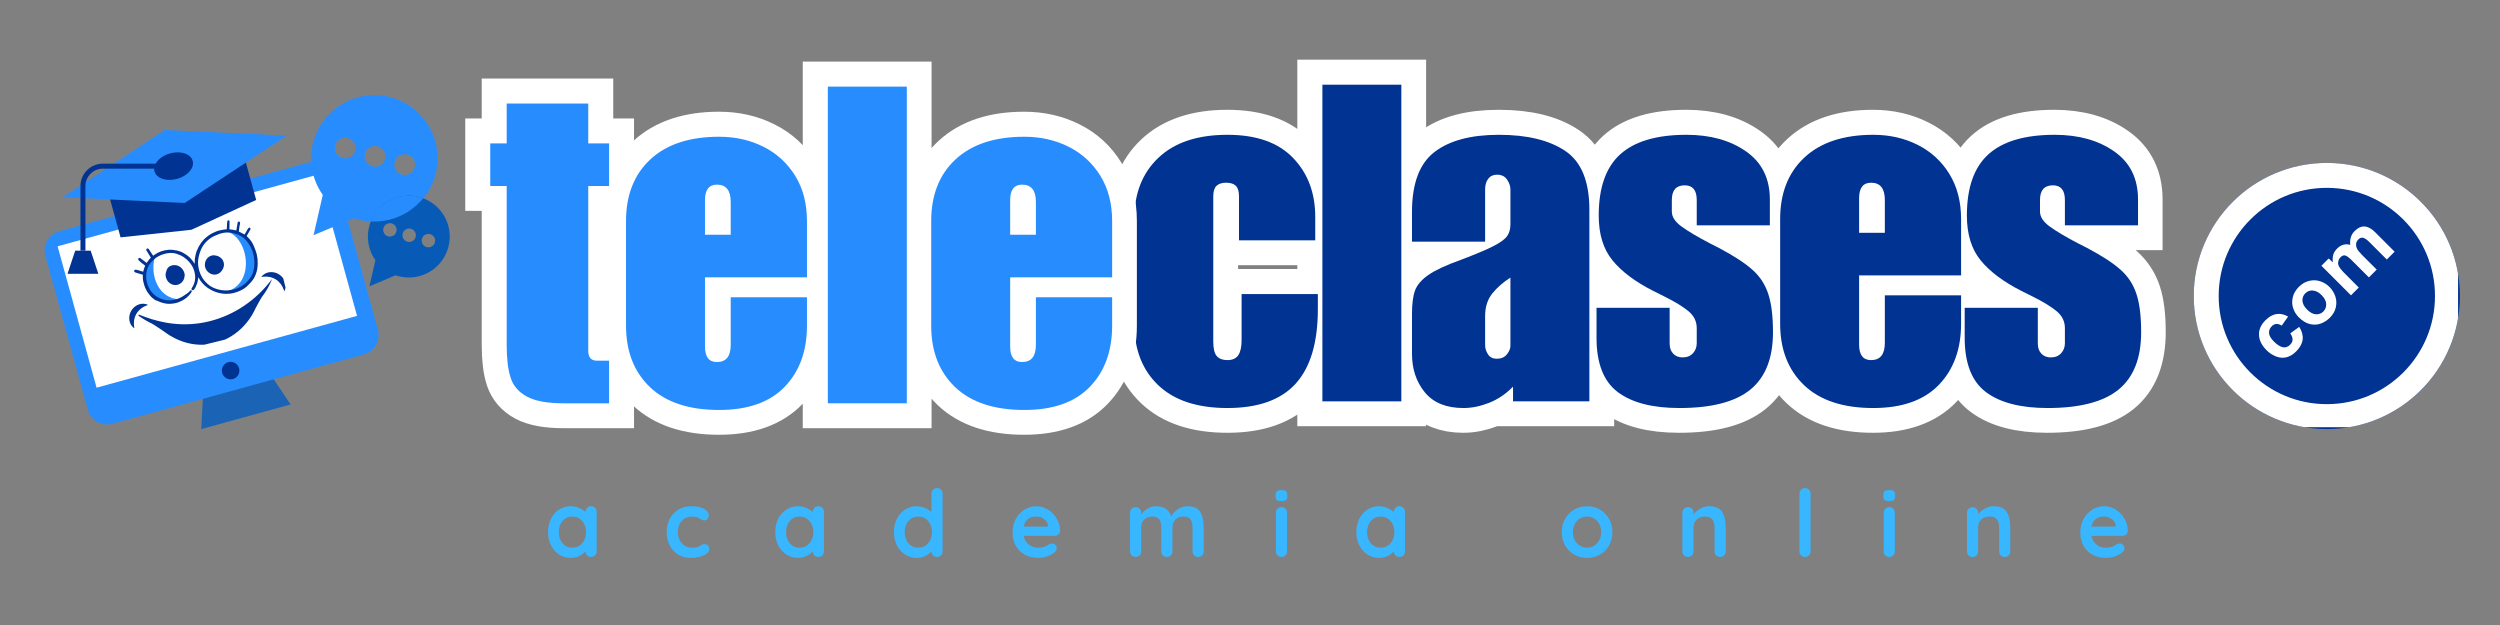
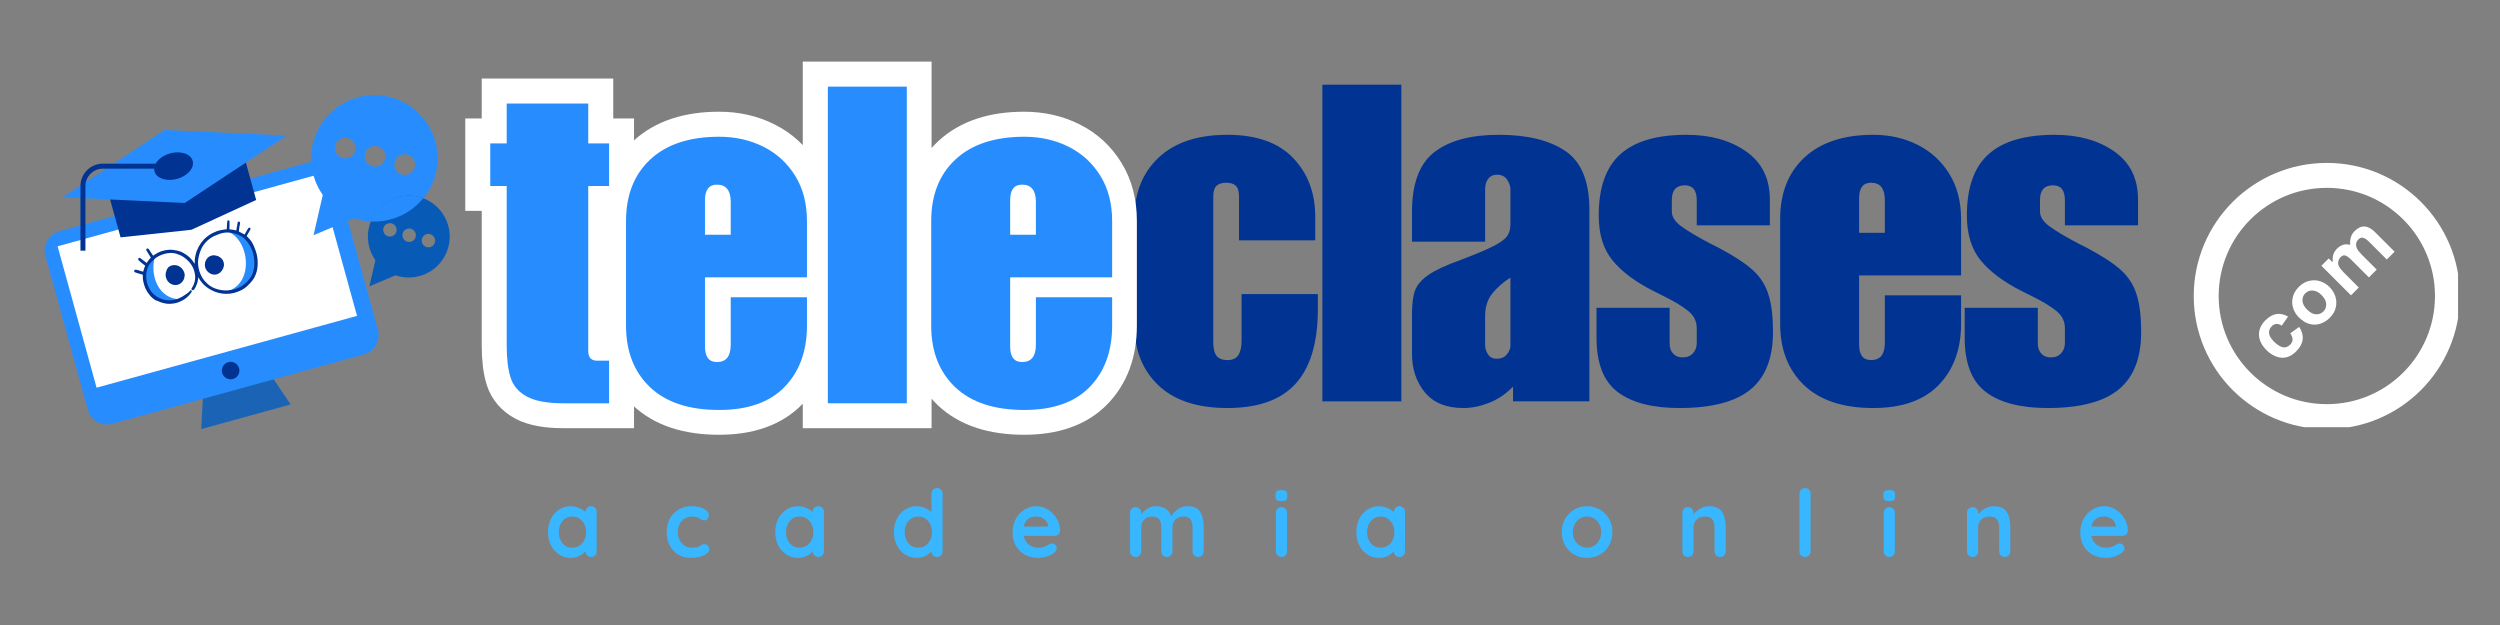
<svg xmlns="http://www.w3.org/2000/svg" width="500" zoomAndPan="magnify" viewBox="0 0 375 93.75" height="125" preserveAspectRatio="xMidYMid meet" version="1.0">
  <rect x="0" y="0" width="375" height="93.75" fill="#808080" stroke="none" />
  <defs>
    <g />
    <clipPath id="ad4df842b9">
      <path d="M 127 0 L 364 0 L 364 93.5 L 127 93.5 Z M 127 0 " clip-rule="nonzero" />
    </clipPath>
    <clipPath id="cdc41e5611">
      <path d="M 329.062 24.438 L 368.992 24.438 L 368.992 64.363 L 329.062 64.363 Z M 329.062 24.438 " clip-rule="nonzero" />
    </clipPath>
    <clipPath id="901eb6bd2e">
      <path d="M 349.027 24.438 C 338.004 24.438 329.062 33.375 329.062 44.402 C 329.062 55.426 338.004 64.363 349.027 64.363 C 360.055 64.363 368.992 55.426 368.992 44.402 C 368.992 33.375 360.055 24.438 349.027 24.438 Z M 349.027 24.438 " clip-rule="nonzero" />
    </clipPath>
    <clipPath id="425f2c9cbb">
      <path d="M 329.062 24.438 L 368.707 24.438 L 368.707 64.082 L 329.062 64.082 Z M 329.062 24.438 " clip-rule="nonzero" />
    </clipPath>
    <clipPath id="5037a4a190">
      <path d="M 349.027 24.438 C 338 24.438 329.062 33.375 329.062 44.398 C 329.062 55.426 338 64.363 349.027 64.363 C 360.051 64.363 368.988 55.426 368.988 44.398 C 368.988 33.375 360.051 24.438 349.027 24.438 Z M 349.027 24.438 " clip-rule="nonzero" />
    </clipPath>
    <clipPath id="e8f106499e">
      <path d="M 31 0 L 210 0 L 210 93.5 L 31 93.5 Z M 31 0 " clip-rule="nonzero" />
    </clipPath>
    <clipPath id="31019cfd5f">
      <path d="M 30 54 L 44 54 L 44 65 L 30 65 Z M 30 54 " clip-rule="nonzero" />
    </clipPath>
    <clipPath id="a7deb85a35">
      <path d="M 28.238 57.301 L 41.645 53.605 L 43.59 60.668 L 30.184 64.363 Z M 28.238 57.301 " clip-rule="nonzero" />
    </clipPath>
    <clipPath id="d7d24c6a51">
      <path d="M 30.59 56.652 L 39.289 54.254 L 43.59 60.668 L 30.184 64.363 Z M 30.59 56.652 " clip-rule="nonzero" />
    </clipPath>
    <clipPath id="254e404e07">
      <path d="M 6 24 L 57 24 L 57 64 L 6 64 Z M 6 24 " clip-rule="nonzero" />
    </clipPath>
    <clipPath id="aad5b6727b">
      <path d="M 5.863 35.402 L 49.52 23.367 L 57.512 52.355 L 13.859 64.395 Z M 5.863 35.402 " clip-rule="nonzero" />
    </clipPath>
    <clipPath id="3a55719438">
      <path d="M 8.895 34.691 L 46.637 24.281 C 47.402 24.07 48.219 24.176 48.91 24.566 C 49.598 24.957 50.105 25.605 50.316 26.371 L 56.688 49.48 C 56.898 50.246 56.797 51.062 56.406 51.754 C 56.012 52.445 55.363 52.949 54.598 53.16 L 16.855 63.566 C 16.09 63.777 15.273 63.676 14.582 63.285 C 13.891 62.895 13.387 62.242 13.176 61.48 L 6.805 38.371 C 6.594 37.605 6.695 36.789 7.086 36.098 C 7.477 35.406 8.129 34.902 8.895 34.691 Z M 8.895 34.691 " clip-rule="nonzero" />
    </clipPath>
    <clipPath id="3284be0809">
      <path d="M 8 26 L 54 26 L 54 59 L 8 59 Z M 8 26 " clip-rule="nonzero" />
    </clipPath>
    <clipPath id="3cbe28681c">
      <path d="M 8.641 36.945 L 47.707 26.172 L 53.555 47.379 L 14.488 58.152 Z M 8.641 36.945 " clip-rule="nonzero" />
    </clipPath>
    <clipPath id="2d7a50a757">
      <path d="M 15 22 L 39 22 L 39 36 L 15 36 Z M 15 22 " clip-rule="nonzero" />
    </clipPath>
    <clipPath id="78731e41d6">
      <path d="M 15.438 26.012 L 35.801 20.395 L 38.902 31.656 L 18.543 37.27 Z M 15.438 26.012 " clip-rule="nonzero" />
    </clipPath>
    <clipPath id="e5298044d1">
      <path d="M 15.898 27.68 L 25.609 23.207 L 36.242 22.07 L 38.426 29.992 L 28.715 34.465 L 18.082 35.602 Z M 15.898 27.68 " clip-rule="nonzero" />
    </clipPath>
    <clipPath id="90061d8702">
      <path d="M 9 19 L 44 19 L 44 31 L 9 31 Z M 9 19 " clip-rule="nonzero" />
    </clipPath>
    <clipPath id="a49243b6ac">
      <path d="M 7.902 24.129 L 41.539 14.855 L 44.555 25.797 L 10.918 35.07 Z M 7.902 24.129 " clip-rule="nonzero" />
    </clipPath>
    <clipPath id="1b35596832">
      <path d="M 24.703 19.5 L 43.012 20.336 L 27.719 30.441 L 9.41 29.602 Z M 24.703 19.5 " clip-rule="nonzero" />
    </clipPath>
    <clipPath id="32424cba22">
      <path d="M 23 22 L 29 22 L 29 27 L 23 27 Z M 23 22 " clip-rule="nonzero" />
    </clipPath>
    <clipPath id="164ffc3c38">
      <path d="M 22.645 23.801 L 28.391 22.215 L 29.445 26.039 L 23.699 27.621 Z M 22.645 23.801 " clip-rule="nonzero" />
    </clipPath>
    <clipPath id="25e7d7cb0a">
      <path d="M 25.512 23.008 C 23.93 23.445 22.879 24.656 23.172 25.711 C 23.461 26.766 24.98 27.27 26.566 26.832 C 28.152 26.395 29.199 25.184 28.906 24.129 C 28.617 23.074 27.098 22.57 25.512 23.008 Z M 25.512 23.008 " clip-rule="nonzero" />
    </clipPath>
    <clipPath id="9a9ddbc36d">
-       <path d="M 10.125 37.602 L 14.766 37.602 L 14.766 41.074 L 10.125 41.074 Z M 10.125 37.602 " clip-rule="nonzero" />
-     </clipPath>
+       </clipPath>
    <clipPath id="2ab0ca04b4">
      <path d="M 11.281 37.602 L 13.598 37.602 L 14.754 41.074 L 10.125 41.074 Z M 11.281 37.602 " clip-rule="nonzero" />
    </clipPath>
    <clipPath id="3e216789ae">
      <path d="M 19 40 L 43 40 L 43 52 L 19 52 Z M 19 40 " clip-rule="nonzero" />
    </clipPath>
    <clipPath id="75d9e2016d">
      <path d="M 18.914 46.129 L 42.152 40.391 L 44.125 48.379 L 20.887 54.117 Z M 18.914 46.129 " clip-rule="nonzero" />
    </clipPath>
    <clipPath id="3b44dd41a2">
-       <path d="M 18.914 46.129 L 42.152 40.391 L 44.125 48.379 L 20.887 54.117 Z M 18.914 46.129 " clip-rule="nonzero" />
-     </clipPath>
+       </clipPath>
    <clipPath id="6302a73a96">
      <path d="M 21 34 L 39 34 L 39 46 L 21 46 Z M 21 34 " clip-rule="nonzero" />
    </clipPath>
    <clipPath id="8b88fb0e5a">
      <path d="M 19.52 34.332 L 38.137 32.578 L 39.258 44.492 L 20.641 46.246 Z M 19.52 34.332 " clip-rule="nonzero" />
    </clipPath>
    <clipPath id="169f55def8">
      <path d="M 19.52 34.332 L 38.137 32.578 L 39.258 44.492 L 20.641 46.246 Z M 19.52 34.332 " clip-rule="nonzero" />
    </clipPath>
    <clipPath id="806ac93be5">
      <path d="M 21 38 L 28 38 L 28 46 L 21 46 Z M 21 38 " clip-rule="nonzero" />
    </clipPath>
    <clipPath id="4fd7bf9ce9">
      <path d="M 19.52 34.332 L 38.137 32.578 L 39.258 44.492 L 20.641 46.246 Z M 19.52 34.332 " clip-rule="nonzero" />
    </clipPath>
    <clipPath id="480cbb9844">
      <path d="M 19.52 34.332 L 38.137 32.578 L 39.258 44.492 L 20.641 46.246 Z M 19.52 34.332 " clip-rule="nonzero" />
    </clipPath>
    <clipPath id="a2d84f4ff2">
      <path d="M 33 34 L 39 34 L 39 44 L 33 44 Z M 33 34 " clip-rule="nonzero" />
    </clipPath>
    <clipPath id="b8d46f0318">
      <path d="M 19.52 34.332 L 38.137 32.578 L 39.258 44.492 L 20.641 46.246 Z M 19.52 34.332 " clip-rule="nonzero" />
    </clipPath>
    <clipPath id="adbe593710">
      <path d="M 19.52 34.332 L 38.137 32.578 L 39.258 44.492 L 20.641 46.246 Z M 19.52 34.332 " clip-rule="nonzero" />
    </clipPath>
    <clipPath id="e96d11e11a">
      <path d="M 20 33 L 39 33 L 39 46 L 20 46 Z M 20 33 " clip-rule="nonzero" />
    </clipPath>
    <clipPath id="7662134527">
      <path d="M 19.52 34.332 L 38.137 32.578 L 39.258 44.492 L 20.641 46.246 Z M 19.52 34.332 " clip-rule="nonzero" />
    </clipPath>
    <clipPath id="a01f94533c">
      <path d="M 19.52 34.332 L 38.137 32.578 L 39.258 44.492 L 20.641 46.246 Z M 19.52 34.332 " clip-rule="nonzero" />
    </clipPath>
    <clipPath id="29a91a609c">
      <path d="M 33.277 54.27 L 35.91 54.27 L 35.91 56.902 L 33.277 56.902 Z M 33.277 54.27 " clip-rule="nonzero" />
    </clipPath>
    <clipPath id="948cbf43f4">
      <path d="M 34.594 54.27 C 33.867 54.27 33.277 54.855 33.277 55.586 C 33.277 56.312 33.867 56.902 34.594 56.902 C 35.32 56.902 35.91 56.312 35.91 55.586 C 35.91 54.855 35.32 54.27 34.594 54.27 Z M 34.594 54.27 " clip-rule="nonzero" />
    </clipPath>
    <clipPath id="f2a34b4abb">
      <path d="M 46 14 L 66 14 L 66 36 L 46 36 Z M 46 14 " clip-rule="nonzero" />
    </clipPath>
    <clipPath id="4eb02c02c7">
      <path d="M 49.574 12.062 L 72.633 18.496 L 64.992 45.875 L 41.938 39.441 Z M 49.574 12.062 " clip-rule="nonzero" />
    </clipPath>
    <clipPath id="91ccfd58c1">
      <path d="M 72.453 18.445 L 49.395 12.012 L 41.758 39.391 L 64.812 45.824 Z M 72.453 18.445 " clip-rule="nonzero" />
    </clipPath>
    <clipPath id="36ccd4b3e9">
      <path d="M 55 29 L 68 29 L 68 43 L 55 43 Z M 55 29 " clip-rule="nonzero" />
    </clipPath>
    <clipPath id="50a999cde1">
      <path d="M 49.574 12.062 L 72.633 18.496 L 64.992 45.875 L 41.938 39.441 Z M 49.574 12.062 " clip-rule="nonzero" />
    </clipPath>
    <clipPath id="a6d7c114db">
      <path d="M 72.453 18.445 L 49.395 12.012 L 41.758 39.391 L 64.812 45.824 Z M 72.453 18.445 " clip-rule="nonzero" />
    </clipPath>
    <clipPath id="2d266d573d">
      <path d="M 55 29 L 64 29 L 64 34 L 55 34 Z M 55 29 " clip-rule="nonzero" />
    </clipPath>
    <clipPath id="ba7638b1ce">
      <path d="M 49.574 12.062 L 72.633 18.496 L 64.992 45.875 L 41.938 39.441 Z M 49.574 12.062 " clip-rule="nonzero" />
    </clipPath>
    <clipPath id="6e0914e806">
      <path d="M 72.453 18.445 L 49.395 12.012 L 41.758 39.391 L 64.812 45.824 Z M 72.453 18.445 " clip-rule="nonzero" />
    </clipPath>
  </defs>
  <g clip-path="url(#ad4df842b9)">
-     <path stroke-linecap="butt" transform="matrix(0.791, 0, 0, 0.791, 168.678, 19.844)" fill="none" stroke-linejoin="miter" d="M 19.5 0.464 C 25.004 0.464 29.15 1.92 31.939 4.832 C 34.747 7.749 36.149 11.476 36.149 16.022 L 36.149 20.475 L 21.696 20.475 L 21.696 12.162 C 21.696 11.205 21.499 10.533 21.104 10.148 C 20.704 9.753 20.087 9.556 19.253 9.556 C 18.473 9.556 17.871 9.753 17.446 10.148 C 17.022 10.533 16.81 11.205 16.81 12.162 L 16.81 39.646 C 16.81 40.989 17.037 41.912 17.491 42.421 C 17.94 42.924 18.611 43.181 19.5 43.181 C 20.457 43.181 21.144 42.87 21.553 42.258 C 21.978 41.641 22.19 40.688 22.19 39.4 L 22.19 30.658 L 36.663 30.658 L 36.663 33.511 C 36.663 39.849 35.261 44.553 32.452 47.633 C 29.648 50.713 25.329 52.253 19.5 52.253 C 13.779 52.253 9.41 50.817 6.385 47.939 C 3.359 45.052 1.848 41.167 1.848 36.28 L 1.848 16.452 C 1.848 11.565 3.374 7.68 6.424 4.793 C 9.489 1.905 13.848 0.464 19.5 0.464 Z M 52.463 51 L 37.497 51 L 37.497 -9.043 L 52.463 -9.043 Z M 70.964 0.464 C 76.344 0.464 80.545 1.49 83.566 3.539 C 86.606 5.577 88.127 9.294 88.127 14.69 L 88.127 51 L 73.654 51 L 73.654 48.23 C 72.257 49.622 70.732 50.644 69.073 51.286 C 67.42 51.932 65.805 52.253 64.231 52.253 C 60.988 52.253 58.549 51.261 56.92 49.277 C 55.296 47.292 54.482 44.869 54.482 42.011 L 54.482 34.434 C 54.482 32.534 54.67 31.048 55.055 29.982 C 55.45 28.91 56.294 27.933 57.582 27.045 C 58.88 26.141 60.934 25.184 63.737 24.172 C 66.531 23.115 68.584 22.257 69.897 21.585 C 71.225 20.899 72.094 20.262 72.504 19.675 C 72.928 19.088 73.14 18.347 73.14 17.459 L 73.14 10.81 C 73.14 10.193 72.928 9.576 72.504 8.959 C 72.094 8.347 71.472 8.036 70.633 8.036 C 69.897 8.036 69.33 8.287 68.93 8.796 C 68.55 9.304 68.357 9.971 68.357 10.81 L 68.357 20.721 L 54.482 20.721 L 54.482 15.099 C 54.482 9.719 55.899 5.938 58.727 3.746 C 61.56 1.555 65.638 0.464 70.964 0.464 Z M 68.357 34.863 L 68.357 40.328 C 68.357 40.94 68.535 41.532 68.891 42.09 C 69.261 42.653 69.809 42.934 70.534 42.934 C 71.383 42.934 72.025 42.653 72.464 42.09 C 72.913 41.532 73.14 40.994 73.14 40.491 L 73.14 27.538 C 71.798 28.387 70.663 29.384 69.73 30.534 C 68.816 31.685 68.357 33.126 68.357 34.863 Z M 106.528 0.464 C 111.074 0.464 114.846 1.515 117.842 3.623 C 120.838 5.731 122.339 8.766 122.339 12.735 L 122.339 17.622 L 108.458 17.622 L 108.458 12.819 C 108.458 10.973 107.698 10.05 106.183 10.05 C 104.569 10.05 103.759 10.973 103.759 12.819 L 103.759 15.015 C 103.759 16.027 104.376 16.985 105.605 17.888 C 106.839 18.777 108.631 19.838 110.986 21.072 L 112.669 21.911 C 115.527 23.417 117.654 24.809 119.051 26.082 C 120.463 27.341 121.46 28.866 122.047 30.658 C 122.64 32.45 122.931 34.858 122.931 37.884 C 122.931 42.811 121.499 46.439 118.641 48.763 C 115.783 51.088 111.292 52.253 105.176 52.253 C 100.087 52.253 96.192 51.246 93.497 49.232 C 90.802 47.223 89.449 43.803 89.449 38.97 L 89.449 33.264 L 103.33 33.264 L 103.33 40.081 C 103.33 40.861 103.552 41.488 104.006 41.966 C 104.455 42.435 105.047 42.667 105.773 42.667 C 106.607 42.667 107.264 42.406 107.743 41.887 C 108.221 41.354 108.458 40.718 108.458 39.977 L 108.458 37.124 C 108.458 35.836 107.925 34.765 106.859 33.901 C 105.793 33.027 104.307 32.109 102.407 31.151 L 100.23 30.061 C 96.809 28.323 94.228 26.393 92.49 24.275 C 90.753 22.138 89.884 19.305 89.884 15.775 C 89.884 10.509 91.236 6.639 93.946 4.176 C 96.671 1.698 100.867 0.464 106.528 0.464 Z M 141.92 0.464 C 145.01 0.464 147.814 1.1 150.336 2.369 C 152.854 3.628 154.853 5.464 156.329 7.873 C 157.819 10.282 158.565 13.14 158.565 16.452 L 158.565 27.129 L 139.23 27.129 L 139.23 40.244 C 139.23 42.198 139.99 43.181 141.506 43.181 C 143.248 43.181 144.117 42.085 144.117 39.893 L 144.117 30.905 L 158.565 30.905 L 158.565 36.28 C 158.565 41.098 157.148 44.963 154.315 47.88 C 151.496 50.797 147.365 52.253 141.92 52.253 C 136.199 52.253 131.826 50.817 128.8 47.939 C 125.779 45.052 124.264 41.167 124.264 36.28 L 124.264 16.452 C 124.264 11.511 125.804 7.611 128.884 4.753 C 131.974 1.89 136.323 0.464 141.92 0.464 Z M 139.23 12.493 L 139.23 19.058 L 144.117 19.058 L 144.117 12.819 C 144.117 10.642 143.248 9.556 141.506 9.556 C 139.99 9.556 139.23 10.533 139.23 12.493 Z M 176.315 0.464 C 180.856 0.464 184.627 1.515 187.624 3.623 C 190.625 5.731 192.12 8.766 192.12 12.735 L 192.12 17.622 L 178.245 17.622 L 178.245 12.819 C 178.245 10.973 177.485 10.05 175.964 10.05 C 174.35 10.05 173.546 10.973 173.546 12.819 L 173.546 15.015 C 173.546 16.027 174.158 16.985 175.392 17.888 C 176.621 18.777 178.418 19.838 180.767 21.072 L 182.45 21.911 C 185.313 23.417 187.441 24.809 188.838 26.082 C 190.245 27.341 191.247 28.866 191.834 30.658 C 192.421 32.45 192.718 34.858 192.718 37.884 C 192.718 42.811 191.286 46.439 188.428 48.763 C 185.565 51.088 181.078 52.253 174.962 52.253 C 169.868 52.253 165.974 51.246 163.279 49.232 C 160.584 47.223 159.236 43.803 159.236 38.97 L 159.236 33.264 L 173.111 33.264 L 173.111 40.081 C 173.111 40.861 173.338 41.488 173.788 41.966 C 174.242 42.435 174.829 42.667 175.555 42.667 C 176.389 42.667 177.045 42.406 177.524 41.887 C 178.003 41.354 178.245 40.718 178.245 39.977 L 178.245 37.124 C 178.245 35.836 177.712 34.765 176.646 33.901 C 175.575 33.027 174.089 32.109 172.188 31.151 L 170.012 30.061 C 166.591 28.323 164.014 26.393 162.272 24.275 C 160.534 22.138 159.665 19.305 159.665 15.775 C 159.665 10.509 161.023 6.639 163.733 4.176 C 166.453 1.698 170.648 0.464 176.315 0.464 Z M 176.315 0.464 " stroke="#ffffff" stroke-width="9.46" stroke-opacity="1" stroke-miterlimit="4" />
-   </g>
+     </g>
  <g fill="#013393" fill-opacity="1">
    <g transform="translate(168.678, 60.204)">
      <g>
        <path d="M 15.438 -39.984 C 19.781 -39.984 23.062 -38.828 25.281 -36.516 C 27.5 -34.211 28.609 -31.266 28.609 -27.672 L 28.609 -24.156 L 17.172 -24.156 L 17.172 -30.734 C 17.172 -31.492 17.016 -32.023 16.703 -32.328 C 16.391 -32.641 15.898 -32.797 15.234 -32.797 C 14.609 -32.797 14.129 -32.641 13.797 -32.328 C 13.473 -32.023 13.312 -31.492 13.312 -30.734 L 13.312 -8.984 C 13.312 -7.922 13.488 -7.188 13.844 -6.781 C 14.195 -6.383 14.727 -6.188 15.438 -6.188 C 16.188 -6.188 16.727 -6.43 17.062 -6.922 C 17.395 -7.41 17.562 -8.164 17.562 -9.188 L 17.562 -16.094 L 29 -16.094 L 29 -13.844 C 29 -8.832 27.891 -5.102 25.672 -2.656 C 23.461 -0.219 20.051 1 15.438 1 C 10.914 1 7.457 -0.141 5.062 -2.422 C 2.664 -4.711 1.469 -7.785 1.469 -11.641 L 1.469 -27.344 C 1.469 -31.195 2.676 -34.266 5.094 -36.547 C 7.508 -38.836 10.957 -39.984 15.438 -39.984 Z M 15.438 -39.984 " />
      </g>
    </g>
  </g>
  <g fill="#013393" fill-opacity="1">
    <g transform="translate(196.889, 60.204)">
      <g>
        <path d="M 13.312 0 L 1.469 0 L 1.469 -47.5 L 13.312 -47.5 Z M 13.312 0 " />
      </g>
    </g>
  </g>
  <g fill="#013393" fill-opacity="1">
    <g transform="translate(210.329, 60.204)">
      <g>
        <path d="M 14.5 -39.984 C 18.758 -39.984 22.086 -39.172 24.484 -37.547 C 26.879 -35.93 28.078 -32.992 28.078 -28.734 L 28.078 0 L 16.625 0 L 16.625 -2.203 C 15.52 -1.086 14.312 -0.273 13 0.234 C 11.695 0.742 10.426 1 9.188 1 C 6.613 1 4.68 0.211 3.391 -1.359 C 2.109 -2.93 1.469 -4.852 1.469 -7.125 L 1.469 -13.109 C 1.469 -14.617 1.617 -15.789 1.922 -16.625 C 2.234 -17.469 2.898 -18.242 3.922 -18.953 C 4.941 -19.672 6.562 -20.426 8.781 -21.219 C 11 -22.062 12.629 -22.75 13.672 -23.281 C 14.711 -23.812 15.398 -24.312 15.734 -24.781 C 16.066 -25.25 16.234 -25.836 16.234 -26.547 L 16.234 -31.797 C 16.234 -32.285 16.066 -32.773 15.734 -33.266 C 15.398 -33.754 14.898 -34 14.234 -34 C 13.66 -34 13.219 -33.797 12.906 -33.391 C 12.594 -32.992 12.438 -32.461 12.438 -31.797 L 12.438 -23.953 L 1.469 -23.953 L 1.469 -28.406 C 1.469 -32.664 2.586 -35.66 4.828 -37.391 C 7.066 -39.117 10.289 -39.984 14.5 -39.984 Z M 12.438 -12.781 L 12.438 -8.453 C 12.438 -7.961 12.582 -7.492 12.875 -7.047 C 13.164 -6.609 13.598 -6.391 14.172 -6.391 C 14.836 -6.391 15.348 -6.609 15.703 -7.047 C 16.055 -7.492 16.234 -7.914 16.234 -8.312 L 16.234 -18.562 C 15.172 -17.895 14.27 -17.109 13.531 -16.203 C 12.801 -15.297 12.438 -14.156 12.438 -12.781 Z M 12.438 -12.781 " />
      </g>
    </g>
  </g>
  <g fill="#013393" fill-opacity="1">
    <g transform="translate(238.541, 60.204)">
      <g>
        <path d="M 14.438 -39.984 C 18.031 -39.984 21.008 -39.148 23.375 -37.484 C 25.75 -35.828 26.938 -33.422 26.938 -30.266 L 26.938 -26.406 L 15.969 -26.406 L 15.969 -30.203 C 15.969 -31.672 15.367 -32.406 14.172 -32.406 C 12.879 -32.406 12.234 -31.672 12.234 -30.203 L 12.234 -28.469 C 12.234 -27.676 12.723 -26.926 13.703 -26.219 C 14.68 -25.508 16.102 -24.664 17.969 -23.688 L 19.297 -23.016 C 21.555 -21.816 23.238 -20.719 24.344 -19.719 C 25.457 -18.727 26.242 -17.52 26.703 -16.094 C 27.172 -14.676 27.406 -12.77 27.406 -10.375 C 27.406 -6.477 26.273 -3.609 24.016 -1.766 C 21.754 0.078 18.207 1 13.375 1 C 9.332 1 6.25 0.203 4.125 -1.391 C 2 -2.992 0.938 -5.703 0.938 -9.516 L 0.938 -14.031 L 11.906 -14.031 L 11.906 -8.656 C 11.906 -8.031 12.082 -7.531 12.438 -7.156 C 12.789 -6.781 13.258 -6.594 13.844 -6.594 C 14.508 -6.594 15.031 -6.801 15.406 -7.219 C 15.781 -7.633 15.969 -8.133 15.969 -8.719 L 15.969 -10.984 C 15.969 -12.004 15.547 -12.859 14.703 -13.547 C 13.859 -14.234 12.68 -14.953 11.172 -15.703 L 9.453 -16.562 C 6.742 -17.938 4.703 -19.469 3.328 -21.156 C 1.953 -22.844 1.266 -25.082 1.266 -27.875 C 1.266 -32.039 2.336 -35.098 4.484 -37.047 C 6.641 -39.004 9.957 -39.984 14.438 -39.984 Z M 14.438 -39.984 " />
      </g>
    </g>
  </g>
  <g fill="#013393" fill-opacity="1">
    <g transform="translate(265.554, 60.204)">
      <g>
        <path d="M 15.438 -39.984 C 17.875 -39.984 20.086 -39.484 22.078 -38.484 C 24.078 -37.484 25.664 -36.031 26.844 -34.125 C 28.02 -32.219 28.609 -29.957 28.609 -27.344 L 28.609 -18.891 L 13.312 -18.891 L 13.312 -8.516 C 13.312 -6.961 13.91 -6.188 15.109 -6.188 C 16.484 -6.188 17.172 -7.051 17.172 -8.781 L 17.172 -15.906 L 28.609 -15.906 L 28.609 -11.641 C 28.609 -7.828 27.488 -4.766 25.25 -2.453 C 23.008 -0.148 19.738 1 15.438 1 C 10.914 1 7.457 -0.141 5.062 -2.422 C 2.664 -4.711 1.469 -7.785 1.469 -11.641 L 1.469 -27.344 C 1.469 -31.25 2.688 -34.332 5.125 -36.594 C 7.562 -38.852 11 -39.984 15.438 -39.984 Z M 13.312 -30.469 L 13.312 -25.281 L 17.172 -25.281 L 17.172 -30.203 C 17.172 -31.93 16.484 -32.797 15.109 -32.797 C 13.91 -32.797 13.312 -32.02 13.312 -30.469 Z M 13.312 -30.469 " />
      </g>
    </g>
  </g>
  <g fill="#013393" fill-opacity="1">
    <g transform="translate(293.766, 60.204)">
      <g>
        <path d="M 14.438 -39.984 C 18.031 -39.984 21.008 -39.148 23.375 -37.484 C 25.75 -35.828 26.938 -33.422 26.938 -30.266 L 26.938 -26.406 L 15.969 -26.406 L 15.969 -30.203 C 15.969 -31.672 15.367 -32.406 14.172 -32.406 C 12.879 -32.406 12.234 -31.672 12.234 -30.203 L 12.234 -28.469 C 12.234 -27.676 12.723 -26.926 13.703 -26.219 C 14.68 -25.508 16.102 -24.664 17.969 -23.688 L 19.297 -23.016 C 21.555 -21.816 23.238 -20.719 24.344 -19.719 C 25.457 -18.727 26.242 -17.52 26.703 -16.094 C 27.172 -14.676 27.406 -12.77 27.406 -10.375 C 27.406 -6.477 26.273 -3.609 24.016 -1.766 C 21.754 0.078 18.207 1 13.375 1 C 9.332 1 6.25 0.203 4.125 -1.391 C 2 -2.992 0.938 -5.703 0.938 -9.516 L 0.938 -14.031 L 11.906 -14.031 L 11.906 -8.656 C 11.906 -8.031 12.082 -7.531 12.438 -7.156 C 12.789 -6.781 13.258 -6.594 13.844 -6.594 C 14.508 -6.594 15.031 -6.801 15.406 -7.219 C 15.781 -7.633 15.969 -8.133 15.969 -8.719 L 15.969 -10.984 C 15.969 -12.004 15.547 -12.859 14.703 -13.547 C 13.859 -14.234 12.68 -14.953 11.172 -15.703 L 9.453 -16.562 C 6.742 -17.938 4.703 -19.469 3.328 -21.156 C 1.953 -22.844 1.266 -25.082 1.266 -27.875 C 1.266 -32.039 2.336 -35.098 4.484 -37.047 C 6.641 -39.004 9.957 -39.984 14.438 -39.984 Z M 14.438 -39.984 " />
      </g>
    </g>
  </g>
  <g fill="#38b6ff" fill-opacity="1">
    <g transform="translate(81.721, 83.541)">
      <g>
        <path d="M 6.953 -7.609 C 7.191 -7.609 7.391 -7.523 7.547 -7.359 C 7.703 -7.203 7.781 -7 7.781 -6.75 L 7.781 -0.844 C 7.781 -0.602 7.703 -0.398 7.547 -0.234 C 7.391 -0.078 7.191 0 6.953 0 C 6.703 0 6.5 -0.078 6.344 -0.234 C 6.195 -0.391 6.117 -0.594 6.109 -0.844 C 5.879 -0.57 5.566 -0.336 5.172 -0.141 C 4.773 0.047 4.359 0.141 3.922 0.141 C 3.273 0.141 2.691 -0.02 2.172 -0.344 C 1.648 -0.676 1.238 -1.133 0.938 -1.719 C 0.633 -2.312 0.484 -2.977 0.484 -3.719 C 0.484 -4.469 0.629 -5.133 0.922 -5.719 C 1.223 -6.312 1.633 -6.773 2.156 -7.109 C 2.676 -7.441 3.242 -7.609 3.859 -7.609 C 4.305 -7.609 4.723 -7.523 5.109 -7.359 C 5.504 -7.191 5.836 -6.984 6.109 -6.734 L 6.109 -6.75 C 6.109 -6.988 6.188 -7.191 6.344 -7.359 C 6.5 -7.523 6.703 -7.609 6.953 -7.609 Z M 4.125 -1.391 C 4.727 -1.391 5.223 -1.609 5.609 -2.047 C 5.992 -2.492 6.188 -3.051 6.188 -3.719 C 6.188 -4.395 5.992 -4.953 5.609 -5.391 C 5.223 -5.836 4.727 -6.062 4.125 -6.062 C 3.531 -6.062 3.039 -5.836 2.656 -5.391 C 2.281 -4.953 2.094 -4.395 2.094 -3.719 C 2.094 -3.051 2.281 -2.492 2.656 -2.047 C 3.031 -1.609 3.52 -1.391 4.125 -1.391 Z M 4.125 -1.391 " />
      </g>
    </g>
  </g>
  <g fill="#38b6ff" fill-opacity="1">
    <g transform="translate(99.518, 83.541)">
      <g>
        <path d="M 4.156 -7.609 C 4.945 -7.609 5.582 -7.484 6.062 -7.234 C 6.551 -6.984 6.797 -6.656 6.797 -6.25 C 6.797 -6.039 6.734 -5.859 6.609 -5.703 C 6.492 -5.555 6.336 -5.484 6.141 -5.484 C 5.992 -5.484 5.875 -5.504 5.781 -5.547 C 5.688 -5.586 5.594 -5.641 5.5 -5.703 C 5.414 -5.773 5.332 -5.836 5.25 -5.891 C 5.156 -5.93 5.016 -5.969 4.828 -6 C 4.648 -6.039 4.504 -6.062 4.391 -6.062 C 3.691 -6.062 3.145 -5.844 2.75 -5.406 C 2.352 -4.977 2.156 -4.414 2.156 -3.719 C 2.156 -3.051 2.352 -2.492 2.75 -2.047 C 3.156 -1.609 3.672 -1.391 4.297 -1.391 C 4.754 -1.391 5.094 -1.445 5.312 -1.562 C 5.375 -1.594 5.453 -1.641 5.547 -1.703 C 5.641 -1.773 5.727 -1.828 5.812 -1.859 C 5.895 -1.898 6 -1.922 6.125 -1.922 C 6.352 -1.922 6.535 -1.848 6.672 -1.703 C 6.805 -1.555 6.875 -1.363 6.875 -1.125 C 6.875 -0.906 6.742 -0.695 6.484 -0.5 C 6.223 -0.301 5.879 -0.145 5.453 -0.031 C 5.023 0.082 4.57 0.141 4.094 0.141 C 3.375 0.141 2.738 -0.023 2.188 -0.359 C 1.645 -0.691 1.223 -1.156 0.922 -1.75 C 0.629 -2.344 0.484 -3 0.484 -3.719 C 0.484 -4.477 0.641 -5.148 0.953 -5.734 C 1.266 -6.316 1.695 -6.773 2.25 -7.109 C 2.812 -7.441 3.445 -7.609 4.156 -7.609 Z M 4.156 -7.609 " />
      </g>
    </g>
  </g>
  <g fill="#38b6ff" fill-opacity="1">
    <g transform="translate(115.809, 83.541)">
      <g>
        <path d="M 6.953 -7.609 C 7.191 -7.609 7.391 -7.523 7.547 -7.359 C 7.703 -7.203 7.781 -7 7.781 -6.75 L 7.781 -0.844 C 7.781 -0.602 7.703 -0.398 7.547 -0.234 C 7.391 -0.078 7.191 0 6.953 0 C 6.703 0 6.5 -0.078 6.344 -0.234 C 6.195 -0.391 6.117 -0.594 6.109 -0.844 C 5.879 -0.57 5.566 -0.336 5.172 -0.141 C 4.773 0.047 4.359 0.141 3.922 0.141 C 3.273 0.141 2.691 -0.02 2.172 -0.344 C 1.648 -0.676 1.238 -1.133 0.938 -1.719 C 0.633 -2.312 0.484 -2.977 0.484 -3.719 C 0.484 -4.469 0.629 -5.133 0.922 -5.719 C 1.223 -6.312 1.633 -6.773 2.156 -7.109 C 2.676 -7.441 3.242 -7.609 3.859 -7.609 C 4.305 -7.609 4.723 -7.523 5.109 -7.359 C 5.504 -7.191 5.836 -6.984 6.109 -6.734 L 6.109 -6.75 C 6.109 -6.988 6.188 -7.191 6.344 -7.359 C 6.5 -7.523 6.703 -7.609 6.953 -7.609 Z M 4.125 -1.391 C 4.727 -1.391 5.223 -1.609 5.609 -2.047 C 5.992 -2.492 6.188 -3.051 6.188 -3.719 C 6.188 -4.395 5.992 -4.953 5.609 -5.391 C 5.223 -5.836 4.727 -6.062 4.125 -6.062 C 3.531 -6.062 3.039 -5.836 2.656 -5.391 C 2.281 -4.953 2.094 -4.395 2.094 -3.719 C 2.094 -3.051 2.281 -2.492 2.656 -2.047 C 3.031 -1.609 3.52 -1.391 4.125 -1.391 Z M 4.125 -1.391 " />
      </g>
    </g>
  </g>
  <g fill="#38b6ff" fill-opacity="1">
    <g transform="translate(133.607, 83.541)">
      <g>
        <path d="M 6.953 -10.328 C 7.191 -10.328 7.391 -10.242 7.547 -10.078 C 7.703 -9.922 7.781 -9.719 7.781 -9.469 L 7.781 -0.844 C 7.781 -0.602 7.703 -0.398 7.547 -0.234 C 7.391 -0.078 7.191 0 6.953 0 C 6.703 0 6.5 -0.078 6.344 -0.234 C 6.195 -0.391 6.117 -0.594 6.109 -0.844 C 5.879 -0.57 5.566 -0.336 5.172 -0.141 C 4.773 0.047 4.359 0.141 3.922 0.141 C 3.273 0.141 2.691 -0.02 2.172 -0.344 C 1.648 -0.676 1.238 -1.133 0.938 -1.719 C 0.633 -2.312 0.484 -2.977 0.484 -3.719 C 0.484 -4.469 0.629 -5.133 0.922 -5.719 C 1.223 -6.312 1.633 -6.773 2.156 -7.109 C 2.676 -7.441 3.242 -7.609 3.859 -7.609 C 4.305 -7.609 4.723 -7.523 5.109 -7.359 C 5.504 -7.191 5.836 -6.984 6.109 -6.734 L 6.109 -9.469 C 6.109 -9.719 6.188 -9.922 6.344 -10.078 C 6.5 -10.242 6.703 -10.328 6.953 -10.328 Z M 4.125 -1.391 C 4.727 -1.391 5.223 -1.609 5.609 -2.047 C 5.992 -2.492 6.188 -3.051 6.188 -3.719 C 6.188 -4.395 5.992 -4.953 5.609 -5.391 C 5.223 -5.836 4.727 -6.062 4.125 -6.062 C 3.531 -6.062 3.039 -5.836 2.656 -5.391 C 2.281 -4.953 2.094 -4.395 2.094 -3.719 C 2.094 -3.051 2.281 -2.492 2.656 -2.047 C 3.031 -1.609 3.52 -1.391 4.125 -1.391 Z M 4.125 -1.391 " />
      </g>
    </g>
  </g>
  <g fill="#38b6ff" fill-opacity="1">
    <g transform="translate(151.404, 83.541)">
      <g>
        <path d="M 7.609 -3.906 C 7.598 -3.688 7.508 -3.504 7.344 -3.359 C 7.176 -3.223 6.977 -3.156 6.75 -3.156 L 2.156 -3.156 C 2.258 -2.602 2.508 -2.172 2.906 -1.859 C 3.312 -1.547 3.766 -1.391 4.266 -1.391 C 4.648 -1.391 4.945 -1.426 5.156 -1.5 C 5.375 -1.57 5.547 -1.645 5.672 -1.719 C 5.797 -1.801 5.883 -1.859 5.938 -1.891 C 6.102 -1.973 6.258 -2.016 6.406 -2.016 C 6.602 -2.016 6.77 -1.941 6.906 -1.797 C 7.039 -1.66 7.109 -1.5 7.109 -1.312 C 7.109 -1.062 6.977 -0.832 6.719 -0.625 C 6.457 -0.414 6.109 -0.234 5.672 -0.078 C 5.234 0.066 4.797 0.141 4.359 0.141 C 3.578 0.141 2.895 -0.02 2.312 -0.344 C 1.727 -0.676 1.273 -1.125 0.953 -1.688 C 0.641 -2.258 0.484 -2.906 0.484 -3.625 C 0.484 -4.426 0.648 -5.129 0.984 -5.734 C 1.328 -6.336 1.77 -6.801 2.312 -7.125 C 2.863 -7.445 3.453 -7.609 4.078 -7.609 C 4.691 -7.609 5.27 -7.438 5.812 -7.094 C 6.352 -6.758 6.785 -6.305 7.109 -5.734 C 7.441 -5.172 7.609 -4.562 7.609 -3.906 Z M 4.078 -6.062 C 2.992 -6.062 2.352 -5.555 2.156 -4.547 L 5.812 -4.547 L 5.812 -4.641 C 5.781 -5.035 5.594 -5.367 5.25 -5.641 C 4.906 -5.922 4.516 -6.062 4.078 -6.062 Z M 4.078 -6.062 " />
      </g>
    </g>
  </g>
  <g fill="#38b6ff" fill-opacity="1">
    <g transform="translate(168.602, 83.541)">
      <g>
        <path d="M 9.516 -7.609 C 10.43 -7.609 11.066 -7.328 11.422 -6.766 C 11.773 -6.203 11.953 -5.422 11.953 -4.422 L 11.953 -0.844 C 11.953 -0.602 11.875 -0.398 11.719 -0.234 C 11.562 -0.078 11.363 0 11.125 0 C 10.883 0 10.68 -0.078 10.516 -0.234 C 10.359 -0.398 10.281 -0.602 10.281 -0.844 L 10.281 -4.422 C 10.281 -4.93 10.18 -5.332 9.984 -5.625 C 9.785 -5.914 9.438 -6.062 8.938 -6.062 C 8.414 -6.062 8.004 -5.906 7.703 -5.594 C 7.41 -5.289 7.266 -4.898 7.266 -4.422 L 7.266 -0.844 C 7.266 -0.602 7.188 -0.398 7.031 -0.234 C 6.875 -0.078 6.676 0 6.438 0 C 6.188 0 5.984 -0.078 5.828 -0.234 C 5.672 -0.398 5.594 -0.602 5.594 -0.844 L 5.594 -4.422 C 5.594 -4.93 5.492 -5.332 5.297 -5.625 C 5.098 -5.914 4.742 -6.062 4.234 -6.062 C 3.711 -6.062 3.305 -5.906 3.016 -5.594 C 2.723 -5.289 2.578 -4.898 2.578 -4.422 L 2.578 -0.844 C 2.578 -0.602 2.5 -0.398 2.344 -0.234 C 2.188 -0.078 1.988 0 1.75 0 C 1.5 0 1.297 -0.078 1.141 -0.234 C 0.984 -0.398 0.906 -0.602 0.906 -0.844 L 0.906 -6.609 C 0.906 -6.859 0.984 -7.062 1.141 -7.219 C 1.297 -7.383 1.5 -7.469 1.75 -7.469 C 1.988 -7.469 2.188 -7.383 2.344 -7.219 C 2.5 -7.062 2.578 -6.859 2.578 -6.609 L 2.578 -6.391 C 2.828 -6.723 3.145 -7.008 3.531 -7.25 C 3.914 -7.488 4.348 -7.609 4.828 -7.609 C 5.992 -7.609 6.742 -7.094 7.078 -6.062 C 7.285 -6.457 7.602 -6.812 8.031 -7.125 C 8.469 -7.445 8.961 -7.609 9.516 -7.609 Z M 9.516 -7.609 " />
      </g>
    </g>
  </g>
  <g fill="#38b6ff" fill-opacity="1">
    <g transform="translate(190.572, 83.541)">
      <g>
        <path d="M 2.484 -0.844 C 2.484 -0.602 2.406 -0.398 2.25 -0.234 C 2.094 -0.078 1.891 0 1.641 0 C 1.398 0 1.203 -0.078 1.047 -0.234 C 0.891 -0.398 0.812 -0.602 0.812 -0.844 L 0.812 -6.609 C 0.812 -6.859 0.891 -7.062 1.047 -7.219 C 1.203 -7.383 1.398 -7.469 1.641 -7.469 C 1.891 -7.469 2.094 -7.383 2.25 -7.219 C 2.406 -7.062 2.484 -6.859 2.484 -6.609 Z M 1.625 -8.375 C 1.312 -8.375 1.086 -8.422 0.953 -8.516 C 0.828 -8.617 0.766 -8.801 0.766 -9.062 L 0.766 -9.328 C 0.766 -9.586 0.832 -9.77 0.969 -9.875 C 1.113 -9.977 1.336 -10.031 1.641 -10.031 C 1.961 -10.031 2.188 -9.977 2.312 -9.875 C 2.445 -9.77 2.516 -9.586 2.516 -9.328 L 2.516 -9.062 C 2.516 -8.801 2.445 -8.617 2.312 -8.516 C 2.176 -8.422 1.945 -8.375 1.625 -8.375 Z M 1.625 -8.375 " />
      </g>
    </g>
  </g>
  <g fill="#38b6ff" fill-opacity="1">
    <g transform="translate(202.969, 83.541)">
      <g>
        <path d="M 6.953 -7.609 C 7.191 -7.609 7.391 -7.523 7.547 -7.359 C 7.703 -7.203 7.781 -7 7.781 -6.75 L 7.781 -0.844 C 7.781 -0.602 7.703 -0.398 7.547 -0.234 C 7.391 -0.078 7.191 0 6.953 0 C 6.703 0 6.5 -0.078 6.344 -0.234 C 6.195 -0.391 6.117 -0.594 6.109 -0.844 C 5.879 -0.57 5.566 -0.336 5.172 -0.141 C 4.773 0.047 4.359 0.141 3.922 0.141 C 3.273 0.141 2.691 -0.02 2.172 -0.344 C 1.648 -0.676 1.238 -1.133 0.938 -1.719 C 0.633 -2.312 0.484 -2.977 0.484 -3.719 C 0.484 -4.469 0.629 -5.133 0.922 -5.719 C 1.223 -6.312 1.633 -6.773 2.156 -7.109 C 2.676 -7.441 3.242 -7.609 3.859 -7.609 C 4.305 -7.609 4.723 -7.523 5.109 -7.359 C 5.504 -7.191 5.836 -6.984 6.109 -6.734 L 6.109 -6.75 C 6.109 -6.988 6.188 -7.191 6.344 -7.359 C 6.5 -7.523 6.703 -7.609 6.953 -7.609 Z M 4.125 -1.391 C 4.727 -1.391 5.223 -1.609 5.609 -2.047 C 5.992 -2.492 6.188 -3.051 6.188 -3.719 C 6.188 -4.395 5.992 -4.953 5.609 -5.391 C 5.223 -5.836 4.727 -6.062 4.125 -6.062 C 3.531 -6.062 3.039 -5.836 2.656 -5.391 C 2.281 -4.953 2.094 -4.395 2.094 -3.719 C 2.094 -3.051 2.281 -2.492 2.656 -2.047 C 3.031 -1.609 3.52 -1.391 4.125 -1.391 Z M 4.125 -1.391 " />
      </g>
    </g>
  </g>
  <g fill="#38b6ff" fill-opacity="1">
    <g transform="translate(220.767, 83.541)">
      <g />
    </g>
  </g>
  <g fill="#38b6ff" fill-opacity="1">
    <g transform="translate(233.778, 83.541)">
      <g>
        <path d="M 8.078 -3.719 C 8.078 -2.977 7.91 -2.312 7.578 -1.719 C 7.242 -1.133 6.785 -0.676 6.203 -0.344 C 5.617 -0.02 4.977 0.141 4.281 0.141 C 3.57 0.141 2.93 -0.02 2.359 -0.344 C 1.785 -0.676 1.328 -1.133 0.984 -1.719 C 0.648 -2.312 0.484 -2.977 0.484 -3.719 C 0.484 -4.469 0.648 -5.133 0.984 -5.719 C 1.328 -6.312 1.785 -6.773 2.359 -7.109 C 2.93 -7.441 3.57 -7.609 4.281 -7.609 C 4.977 -7.609 5.617 -7.441 6.203 -7.109 C 6.785 -6.773 7.242 -6.312 7.578 -5.719 C 7.91 -5.133 8.078 -4.469 8.078 -3.719 Z M 6.406 -3.719 C 6.406 -4.176 6.305 -4.582 6.109 -4.938 C 5.922 -5.301 5.664 -5.578 5.344 -5.766 C 5.031 -5.961 4.676 -6.062 4.281 -6.062 C 3.895 -6.062 3.539 -5.961 3.219 -5.766 C 2.895 -5.578 2.633 -5.301 2.438 -4.938 C 2.25 -4.582 2.156 -4.176 2.156 -3.719 C 2.156 -3.27 2.25 -2.867 2.438 -2.516 C 2.633 -2.16 2.895 -1.883 3.219 -1.688 C 3.539 -1.488 3.895 -1.391 4.281 -1.391 C 4.676 -1.391 5.031 -1.488 5.344 -1.688 C 5.664 -1.883 5.922 -2.16 6.109 -2.516 C 6.305 -2.867 6.406 -3.27 6.406 -3.719 Z M 6.406 -3.719 " />
      </g>
    </g>
  </g>
  <g fill="#38b6ff" fill-opacity="1">
    <g transform="translate(251.45, 83.541)">
      <g>
        <path d="M 4.891 -7.609 C 5.848 -7.609 6.504 -7.328 6.859 -6.766 C 7.223 -6.203 7.406 -5.422 7.406 -4.422 L 7.406 -0.844 C 7.406 -0.602 7.328 -0.398 7.172 -0.234 C 7.016 -0.078 6.816 0 6.578 0 C 6.328 0 6.125 -0.078 5.969 -0.234 C 5.812 -0.398 5.734 -0.602 5.734 -0.844 L 5.734 -4.422 C 5.734 -4.93 5.625 -5.332 5.406 -5.625 C 5.195 -5.914 4.832 -6.062 4.312 -6.062 C 3.77 -6.062 3.344 -5.906 3.031 -5.594 C 2.727 -5.289 2.578 -4.898 2.578 -4.422 L 2.578 -0.844 C 2.578 -0.602 2.5 -0.398 2.344 -0.234 C 2.188 -0.078 1.988 0 1.75 0 C 1.5 0 1.297 -0.078 1.141 -0.234 C 0.984 -0.398 0.906 -0.602 0.906 -0.844 L 0.906 -6.609 C 0.906 -6.859 0.984 -7.062 1.141 -7.219 C 1.297 -7.383 1.5 -7.469 1.75 -7.469 C 1.988 -7.469 2.188 -7.383 2.344 -7.219 C 2.5 -7.062 2.578 -6.859 2.578 -6.609 L 2.578 -6.375 C 2.828 -6.707 3.156 -6.992 3.562 -7.234 C 3.969 -7.484 4.41 -7.609 4.891 -7.609 Z M 4.891 -7.609 " />
      </g>
    </g>
  </g>
  <g fill="#38b6ff" fill-opacity="1">
    <g transform="translate(268.871, 83.541)">
      <g>
        <path d="M 2.719 -0.844 C 2.719 -0.602 2.633 -0.398 2.469 -0.234 C 2.312 -0.078 2.113 0 1.875 0 C 1.633 0 1.438 -0.078 1.281 -0.234 C 1.125 -0.398 1.047 -0.602 1.047 -0.844 L 1.047 -9.469 C 1.047 -9.719 1.125 -9.922 1.281 -10.078 C 1.445 -10.242 1.648 -10.328 1.891 -10.328 C 2.129 -10.328 2.328 -10.242 2.484 -10.078 C 2.641 -9.922 2.719 -9.719 2.719 -9.469 Z M 2.719 -0.844 " />
      </g>
    </g>
  </g>
  <g fill="#38b6ff" fill-opacity="1">
    <g transform="translate(281.743, 83.541)">
      <g>
        <path d="M 2.484 -0.844 C 2.484 -0.602 2.406 -0.398 2.25 -0.234 C 2.094 -0.078 1.891 0 1.641 0 C 1.398 0 1.203 -0.078 1.047 -0.234 C 0.891 -0.398 0.812 -0.602 0.812 -0.844 L 0.812 -6.609 C 0.812 -6.859 0.891 -7.062 1.047 -7.219 C 1.203 -7.383 1.398 -7.469 1.641 -7.469 C 1.891 -7.469 2.094 -7.383 2.25 -7.219 C 2.406 -7.062 2.484 -6.859 2.484 -6.609 Z M 1.625 -8.375 C 1.312 -8.375 1.086 -8.422 0.953 -8.516 C 0.828 -8.617 0.766 -8.801 0.766 -9.062 L 0.766 -9.328 C 0.766 -9.586 0.832 -9.77 0.969 -9.875 C 1.113 -9.977 1.336 -10.031 1.641 -10.031 C 1.961 -10.031 2.188 -9.977 2.312 -9.875 C 2.445 -9.77 2.516 -9.586 2.516 -9.328 L 2.516 -9.062 C 2.516 -8.801 2.445 -8.617 2.312 -8.516 C 2.176 -8.422 1.945 -8.375 1.625 -8.375 Z M 1.625 -8.375 " />
      </g>
    </g>
  </g>
  <g fill="#38b6ff" fill-opacity="1">
    <g transform="translate(294.14, 83.541)">
      <g>
        <path d="M 4.891 -7.609 C 5.848 -7.609 6.504 -7.328 6.859 -6.766 C 7.223 -6.203 7.406 -5.422 7.406 -4.422 L 7.406 -0.844 C 7.406 -0.602 7.328 -0.398 7.172 -0.234 C 7.016 -0.078 6.816 0 6.578 0 C 6.328 0 6.125 -0.078 5.969 -0.234 C 5.812 -0.398 5.734 -0.602 5.734 -0.844 L 5.734 -4.422 C 5.734 -4.93 5.625 -5.332 5.406 -5.625 C 5.195 -5.914 4.832 -6.062 4.312 -6.062 C 3.77 -6.062 3.344 -5.906 3.031 -5.594 C 2.727 -5.289 2.578 -4.898 2.578 -4.422 L 2.578 -0.844 C 2.578 -0.602 2.5 -0.398 2.344 -0.234 C 2.188 -0.078 1.988 0 1.75 0 C 1.5 0 1.297 -0.078 1.141 -0.234 C 0.984 -0.398 0.906 -0.602 0.906 -0.844 L 0.906 -6.609 C 0.906 -6.859 0.984 -7.062 1.141 -7.219 C 1.297 -7.383 1.5 -7.469 1.75 -7.469 C 1.988 -7.469 2.188 -7.383 2.344 -7.219 C 2.5 -7.062 2.578 -6.859 2.578 -6.609 L 2.578 -6.375 C 2.828 -6.707 3.156 -6.992 3.562 -7.234 C 3.969 -7.484 4.41 -7.609 4.891 -7.609 Z M 4.891 -7.609 " />
      </g>
    </g>
  </g>
  <g fill="#38b6ff" fill-opacity="1">
    <g transform="translate(311.561, 83.541)">
      <g>
        <path d="M 7.609 -3.906 C 7.598 -3.688 7.508 -3.504 7.344 -3.359 C 7.176 -3.223 6.977 -3.156 6.75 -3.156 L 2.156 -3.156 C 2.258 -2.602 2.508 -2.172 2.906 -1.859 C 3.312 -1.547 3.766 -1.391 4.266 -1.391 C 4.648 -1.391 4.945 -1.426 5.156 -1.5 C 5.375 -1.57 5.547 -1.645 5.672 -1.719 C 5.797 -1.801 5.883 -1.859 5.938 -1.891 C 6.102 -1.973 6.258 -2.016 6.406 -2.016 C 6.602 -2.016 6.77 -1.941 6.906 -1.797 C 7.039 -1.66 7.109 -1.5 7.109 -1.312 C 7.109 -1.062 6.977 -0.832 6.719 -0.625 C 6.457 -0.414 6.109 -0.234 5.672 -0.078 C 5.234 0.066 4.797 0.141 4.359 0.141 C 3.578 0.141 2.895 -0.02 2.312 -0.344 C 1.727 -0.676 1.273 -1.125 0.953 -1.688 C 0.641 -2.258 0.484 -2.906 0.484 -3.625 C 0.484 -4.426 0.648 -5.129 0.984 -5.734 C 1.328 -6.336 1.77 -6.801 2.312 -7.125 C 2.863 -7.445 3.453 -7.609 4.078 -7.609 C 4.691 -7.609 5.27 -7.438 5.812 -7.094 C 6.352 -6.758 6.785 -6.305 7.109 -5.734 C 7.441 -5.172 7.609 -4.562 7.609 -3.906 Z M 4.078 -6.062 C 2.992 -6.062 2.352 -5.555 2.156 -4.547 L 5.812 -4.547 L 5.812 -4.641 C 5.781 -5.035 5.594 -5.367 5.25 -5.641 C 4.906 -5.922 4.516 -6.062 4.078 -6.062 Z M 4.078 -6.062 " />
      </g>
    </g>
  </g>
  <g clip-path="url(#cdc41e5611)">
    <g clip-path="url(#901eb6bd2e)">
-       <path fill="#013393" d="M 329.062 24.438 L 368.992 24.438 L 368.992 64.363 L 329.062 64.363 Z M 329.062 24.438 " fill-opacity="1" fill-rule="nonzero" />
-     </g>
+       </g>
  </g>
  <g clip-path="url(#425f2c9cbb)">
    <g clip-path="url(#5037a4a190)">
      <path stroke-linecap="butt" transform="matrix(0.748, 0, 0, 0.748, 329.064, 24.437)" fill="none" stroke-linejoin="miter" d="M 26.688 0 C 11.946 0 -0.002 11.949 -0.002 26.686 C -0.002 41.428 11.946 53.377 26.688 53.377 C 41.426 53.377 53.374 41.428 53.374 26.686 C 53.374 11.949 41.426 0 26.688 0 Z M 26.688 0 " stroke="#ffffff" stroke-width="10" stroke-opacity="1" stroke-miterlimit="4" />
    </g>
  </g>
  <g clip-path="url(#e8f106499e)">
    <path stroke-linecap="butt" transform="matrix(0.774, 0, 0, 0.774, 73.207, 20.235)" fill="none" stroke-linejoin="miter" d="M 19.43 -6.096 L 19.43 1.644 L 23.457 1.644 L 23.457 9.888 L 19.43 9.888 L 19.43 41.866 C 19.43 43.127 20 43.752 21.151 43.752 L 23.457 43.752 L 23.457 52.002 L 14.602 52.002 C 11.514 52.002 9.163 51.573 7.554 50.72 C 5.959 49.852 4.905 48.636 4.385 47.067 C 3.865 45.488 3.608 43.379 3.608 40.735 L 3.608 9.888 L 0.419 9.888 L 0.419 1.644 L 3.608 1.644 L 3.608 -6.096 Z M 44.768 0.342 C 47.932 0.342 50.797 0.993 53.37 2.295 C 55.944 3.581 57.987 5.458 59.495 7.92 C 61.024 10.377 61.786 13.304 61.786 16.689 L 61.786 27.597 L 42.018 27.597 L 42.018 41.008 C 42.018 43.006 42.795 44.005 44.349 44.005 C 46.125 44.005 47.013 42.885 47.013 40.65 L 47.013 31.457 L 61.786 31.457 L 61.786 36.956 C 61.786 41.881 60.338 45.831 57.442 48.813 C 54.561 51.79 50.333 53.278 44.768 53.278 C 38.921 53.278 34.45 51.81 31.363 48.874 C 28.27 45.922 26.726 41.951 26.726 36.956 L 26.726 16.689 C 26.726 11.639 28.3 7.653 31.443 4.727 C 34.607 1.805 39.047 0.342 44.768 0.342 Z M 42.018 12.638 L 42.018 19.353 L 47.013 19.353 L 47.013 12.976 C 47.013 10.751 46.125 9.641 44.349 9.641 C 42.795 9.641 42.018 10.64 42.018 12.638 Z M 81.12 52.002 L 65.827 52.002 L 65.827 -9.37 L 81.12 -9.37 Z M 103.895 0.342 C 107.053 0.342 109.924 0.993 112.497 2.295 C 115.07 3.581 117.113 5.458 118.622 7.92 C 120.146 10.377 120.907 13.304 120.907 16.689 L 120.907 27.597 L 101.145 27.597 L 101.145 41.008 C 101.145 43.006 101.922 44.005 103.476 44.005 C 105.252 44.005 106.14 42.885 106.14 40.65 L 106.14 31.457 L 120.907 31.457 L 120.907 36.956 C 120.907 41.881 119.459 45.831 116.568 48.813 C 113.683 51.79 109.46 53.278 103.895 53.278 C 98.047 53.278 93.577 51.81 90.484 48.874 C 87.396 45.922 85.847 41.951 85.847 36.956 L 85.847 16.689 C 85.847 11.639 87.421 7.653 90.57 4.727 C 93.733 1.805 98.173 0.342 103.895 0.342 Z M 101.145 12.638 L 101.145 19.353 L 106.14 19.353 L 106.14 12.976 C 106.14 10.751 105.252 9.641 103.476 9.641 C 101.922 9.641 101.145 10.64 101.145 12.638 Z M 101.145 12.638 " stroke="#ffffff" stroke-width="9.669" stroke-opacity="1" stroke-miterlimit="4" />
  </g>
  <g fill="#278dff" fill-opacity="1">
    <g transform="translate(73.207, 60.495)">
      <g>
        <path d="M 15.031 -44.969 L 15.031 -38.984 L 18.156 -38.984 L 18.156 -32.594 L 15.031 -32.594 L 15.031 -7.844 C 15.031 -6.875 15.473 -6.391 16.359 -6.391 L 18.156 -6.391 L 18.156 0 L 11.312 0 C 8.914 0 7.094 -0.332 5.844 -1 C 4.602 -1.664 3.785 -2.609 3.391 -3.828 C 2.992 -5.047 2.797 -6.676 2.797 -8.719 L 2.797 -32.594 L 0.328 -32.594 L 0.328 -38.984 L 2.797 -38.984 L 2.797 -44.969 Z M 15.031 -44.969 " />
      </g>
    </g>
  </g>
  <g fill="#278dff" fill-opacity="1">
    <g transform="translate(92.435, 60.495)">
      <g>
        <path d="M 15.438 -39.984 C 17.875 -39.984 20.086 -39.484 22.078 -38.484 C 24.078 -37.484 25.664 -36.031 26.844 -34.125 C 28.02 -32.219 28.609 -29.957 28.609 -27.344 L 28.609 -18.891 L 13.312 -18.891 L 13.312 -8.516 C 13.312 -6.961 13.91 -6.188 15.109 -6.188 C 16.484 -6.188 17.172 -7.051 17.172 -8.781 L 17.172 -15.906 L 28.609 -15.906 L 28.609 -11.641 C 28.609 -7.828 27.488 -4.766 25.25 -2.453 C 23.008 -0.148 19.738 1 15.438 1 C 10.914 1 7.457 -0.141 5.062 -2.422 C 2.664 -4.711 1.469 -7.785 1.469 -11.641 L 1.469 -27.344 C 1.469 -31.25 2.688 -34.332 5.125 -36.594 C 7.562 -38.852 11 -39.984 15.438 -39.984 Z M 13.312 -30.469 L 13.312 -25.281 L 17.172 -25.281 L 17.172 -30.203 C 17.172 -31.93 16.484 -32.797 15.109 -32.797 C 13.91 -32.797 13.312 -32.02 13.312 -30.469 Z M 13.312 -30.469 " />
      </g>
    </g>
  </g>
  <g fill="#278dff" fill-opacity="1">
    <g transform="translate(122.709, 60.495)">
      <g>
        <path d="M 13.312 0 L 1.469 0 L 1.469 -47.5 L 13.312 -47.5 Z M 13.312 0 " />
      </g>
    </g>
  </g>
  <g fill="#278dff" fill-opacity="1">
    <g transform="translate(138.212, 60.495)">
      <g>
        <path d="M 15.438 -39.984 C 17.875 -39.984 20.086 -39.484 22.078 -38.484 C 24.078 -37.484 25.664 -36.031 26.844 -34.125 C 28.02 -32.219 28.609 -29.957 28.609 -27.344 L 28.609 -18.891 L 13.312 -18.891 L 13.312 -8.516 C 13.312 -6.961 13.91 -6.188 15.109 -6.188 C 16.484 -6.188 17.172 -7.051 17.172 -8.781 L 17.172 -15.906 L 28.609 -15.906 L 28.609 -11.641 C 28.609 -7.828 27.488 -4.766 25.25 -2.453 C 23.008 -0.148 19.738 1 15.438 1 C 10.914 1 7.457 -0.141 5.062 -2.422 C 2.664 -4.711 1.469 -7.785 1.469 -11.641 L 1.469 -27.344 C 1.469 -31.25 2.688 -34.332 5.125 -36.594 C 7.562 -38.852 11 -39.984 15.438 -39.984 Z M 13.312 -30.469 L 13.312 -25.281 L 17.172 -25.281 L 17.172 -30.203 C 17.172 -31.93 16.484 -32.797 15.109 -32.797 C 13.91 -32.797 13.312 -32.02 13.312 -30.469 Z M 13.312 -30.469 " />
      </g>
    </g>
  </g>
  <g fill="#ffffff" fill-opacity="1">
    <g transform="translate(341.839, 55.109)">
      <g>
        <path d="M -2.984 -4.766 C -3.047 -5.598 -2.727 -6.363 -2.031 -7.062 C -0.969 -8.125 0.164 -8.312 1.375 -7.625 L 0.422 -6.266 C -0.148 -6.629 -0.648 -6.598 -1.078 -6.172 C -1.379 -5.867 -1.516 -5.523 -1.484 -5.141 C -1.453 -4.754 -1.207 -4.332 -0.75 -3.875 C -0.301 -3.426 0.125 -3.145 0.531 -3.031 C 0.945 -2.926 1.332 -3.051 1.688 -3.406 C 1.926 -3.645 2.047 -3.906 2.047 -4.188 C 2.047 -4.469 1.93 -4.773 1.703 -5.109 L 3.047 -6.078 C 3.879 -4.766 3.727 -3.539 2.594 -2.406 C 1.914 -1.727 1.191 -1.41 0.422 -1.453 C 0.023 -1.473 -0.375 -1.586 -0.781 -1.797 C -1.188 -2.004 -1.547 -2.266 -1.859 -2.578 C -2.191 -2.91 -2.457 -3.266 -2.656 -3.641 C -2.852 -4.016 -2.961 -4.391 -2.984 -4.766 Z M -2.984 -4.766 " />
      </g>
    </g>
  </g>
  <g fill="#ffffff" fill-opacity="1">
    <g transform="translate(346.741, 50.206)">
      <g>
        <path d="M -1.922 -7.172 C -1.441 -7.648 -0.914 -7.953 -0.344 -8.078 C 0.219 -8.211 0.766 -8.191 1.297 -8.016 C 1.828 -7.836 2.285 -7.555 2.672 -7.172 C 3.086 -6.754 3.383 -6.273 3.562 -5.734 C 3.738 -5.191 3.758 -4.641 3.625 -4.078 C 3.5 -3.523 3.203 -3.016 2.734 -2.547 C 2.336 -2.148 1.883 -1.859 1.375 -1.672 C 0.863 -1.484 0.32 -1.457 -0.25 -1.594 C -0.82 -1.727 -1.383 -2.07 -1.938 -2.625 C -2.312 -3 -2.586 -3.445 -2.766 -3.969 C -2.941 -4.488 -2.961 -5.031 -2.828 -5.594 C -2.703 -6.164 -2.398 -6.691 -1.922 -7.172 Z M -0.672 -3.766 C -0.223 -3.316 0.219 -3.082 0.656 -3.062 C 1.094 -3.039 1.461 -3.18 1.766 -3.484 C 2.066 -3.785 2.207 -4.156 2.188 -4.594 C 2.176 -5.039 1.941 -5.492 1.484 -5.953 C 1.066 -6.367 0.633 -6.594 0.188 -6.625 C -0.25 -6.664 -0.629 -6.523 -0.953 -6.203 C -1.254 -5.898 -1.395 -5.531 -1.375 -5.094 C -1.352 -4.656 -1.117 -4.211 -0.672 -3.766 Z M -0.672 -3.766 " />
      </g>
    </g>
  </g>
  <g fill="#ffffff" fill-opacity="1">
    <g transform="translate(352.115, 44.832)">
      <g>
        <path d="M -1.547 -7.547 C -0.973 -8.117 -0.316 -8.305 0.422 -8.109 C 0.336 -8.961 0.551 -9.645 1.062 -10.156 C 1.562 -10.656 2.066 -10.891 2.578 -10.859 C 3.086 -10.828 3.613 -10.539 4.156 -10 L 7.078 -7.078 L 5.906 -5.906 L 3.25 -8.562 C 2.926 -8.883 2.633 -9.082 2.375 -9.156 C 2.125 -9.238 1.875 -9.156 1.625 -8.906 C 1.395 -8.676 1.285 -8.406 1.297 -8.094 C 1.305 -7.781 1.43 -7.473 1.672 -7.172 C 1.859 -6.941 2.031 -6.75 2.188 -6.594 L 4.391 -4.391 L 3.219 -3.219 L 0.594 -5.844 C 0.238 -6.195 -0.055 -6.414 -0.297 -6.5 C -0.535 -6.582 -0.781 -6.5 -1.031 -6.25 C -1.219 -6.062 -1.332 -5.844 -1.375 -5.594 C -1.426 -5.352 -1.395 -5.125 -1.281 -4.906 C -1.145 -4.625 -0.895 -4.301 -0.531 -3.938 L 1.703 -1.703 L 0.531 -0.531 L -3.906 -4.969 L -2.812 -6.062 L -2.203 -5.484 C -2.242 -5.879 -2.223 -6.238 -2.141 -6.562 C -2.066 -6.895 -1.867 -7.223 -1.547 -7.547 Z M -1.547 -7.547 " />
      </g>
    </g>
  </g>
  <g clip-path="url(#31019cfd5f)">
    <g clip-path="url(#a7deb85a35)">
      <g clip-path="url(#d7d24c6a51)">
        <path fill="#1b64b5" d="M 28.238 57.301 L 41.645 53.605 L 43.59 60.668 L 30.184 64.363 Z M 28.238 57.301 " fill-opacity="1" fill-rule="nonzero" />
      </g>
    </g>
  </g>
  <g clip-path="url(#254e404e07)">
    <g clip-path="url(#aad5b6727b)">
      <g clip-path="url(#3a55719438)">
        <path fill="#278dff" d="M 6.008 35.484 L 49.551 23.48 L 57.512 52.355 L 13.973 64.363 Z M 6.008 35.484 " fill-opacity="1" fill-rule="nonzero" />
      </g>
    </g>
  </g>
  <g clip-path="url(#3284be0809)">
    <g clip-path="url(#3cbe28681c)">
      <path fill="#ffffff" d="M 8.641 36.945 L 47.742 26.164 L 53.59 47.371 L 14.488 58.152 Z M 8.641 36.945 " fill-opacity="1" fill-rule="nonzero" />
    </g>
  </g>
  <g clip-path="url(#2d7a50a757)">
    <g clip-path="url(#78731e41d6)">
      <g clip-path="url(#e5298044d1)">
        <path fill="#013393" d="M 15.438 26.012 L 35.801 20.395 L 38.902 31.656 L 18.543 37.27 Z M 15.438 26.012 " fill-opacity="1" fill-rule="nonzero" />
      </g>
    </g>
  </g>
  <g clip-path="url(#90061d8702)">
    <g clip-path="url(#a49243b6ac)">
      <g clip-path="url(#1b35596832)">
        <path fill="#278dff" d="M 7.902 24.129 L 41.496 14.867 L 44.512 25.809 L 10.918 35.07 Z M 7.902 24.129 " fill-opacity="1" fill-rule="nonzero" />
      </g>
    </g>
  </g>
  <path stroke-linecap="butt" transform="matrix(0.748, 0, 0, 0.748, 12.066, 24.546)" fill="none" stroke-linejoin="miter" d="M 0.502 17.453 L 0.502 4.502 C 0.502 2.293 2.293 0.502 4.502 0.502 L 18.895 0.502 " stroke="#013393" stroke-width="1" stroke-opacity="1" stroke-miterlimit="4" />
  <g clip-path="url(#32424cba22)">
    <g clip-path="url(#164ffc3c38)">
      <g clip-path="url(#25e7d7cb0a)">
        <path fill="#013393" d="M 22.645 23.801 L 28.379 22.219 L 29.43 26.043 L 23.699 27.621 Z M 22.645 23.801 " fill-opacity="1" fill-rule="nonzero" />
      </g>
    </g>
  </g>
  <g clip-path="url(#9a9ddbc36d)">
    <g clip-path="url(#2ab0ca04b4)">
      <path fill="#013393" d="M 10.125 37.602 L 14.75 37.602 L 14.75 41.074 L 10.125 41.074 Z M 10.125 37.602 " fill-opacity="1" fill-rule="nonzero" />
    </g>
  </g>
  <g clip-path="url(#3e216789ae)">
    <g clip-path="url(#75d9e2016d)">
      <g clip-path="url(#3b44dd41a2)">
        <path fill="#013393" d="M 42.41 43.098 C 42.387 43.051 42.367 43.008 42.344 42.965 L 42.27 42.84 C 42.227 42.758 42.168 42.688 42.121 42.609 C 42.008 42.469 41.895 42.336 41.77 42.219 C 41.641 42.105 41.512 41.996 41.367 41.91 C 41.078 41.734 40.762 41.605 40.406 41.543 L 40.34 41.527 L 40.273 41.52 C 40.227 41.516 40.18 41.508 40.133 41.504 C 40.043 41.5 39.941 41.488 39.844 41.492 C 39.746 41.492 39.645 41.496 39.539 41.504 C 39.434 41.512 39.324 41.527 39.207 41.543 C 39.332 41.344 39.512 41.188 39.719 41.066 C 39.82 41.008 39.934 40.965 40.047 40.918 C 40.102 40.898 40.164 40.887 40.223 40.871 L 40.312 40.848 C 40.34 40.84 40.371 40.84 40.402 40.832 C 40.891 40.762 41.414 40.879 41.844 41.148 C 42.059 41.281 42.246 41.457 42.406 41.648 C 42.562 41.848 42.68 42.074 42.758 42.305 C 42.773 42.367 42.789 42.426 42.801 42.484 C 42.809 42.516 42.816 42.543 42.82 42.574 C 42.824 42.605 42.828 42.637 42.832 42.664 C 42.836 42.727 42.848 42.785 42.848 42.844 C 42.848 42.906 42.848 42.965 42.844 43.023 C 42.824 43.262 42.762 43.492 42.641 43.691 C 42.57 43.469 42.496 43.273 42.41 43.098 Z M 20.086 48.609 C 20.086 48.559 20.086 48.512 20.086 48.461 L 20.094 48.32 C 20.094 48.227 20.113 48.133 20.117 48.043 C 20.148 47.867 20.188 47.695 20.246 47.535 C 20.305 47.375 20.371 47.219 20.457 47.074 C 20.629 46.785 20.852 46.523 21.137 46.301 L 21.188 46.258 L 21.246 46.219 C 21.285 46.195 21.32 46.168 21.359 46.141 C 21.441 46.094 21.523 46.039 21.609 45.996 C 21.699 45.949 21.789 45.906 21.887 45.863 C 21.984 45.82 22.086 45.785 22.195 45.742 C 21.996 45.625 21.762 45.57 21.523 45.559 C 21.406 45.555 21.285 45.566 21.164 45.582 C 21.105 45.59 21.047 45.605 20.988 45.621 L 20.898 45.641 C 20.867 45.652 20.84 45.664 20.812 45.672 C 20.344 45.836 19.934 46.184 19.68 46.621 C 19.551 46.84 19.469 47.082 19.418 47.328 C 19.371 47.574 19.375 47.828 19.414 48.07 C 19.426 48.133 19.441 48.191 19.457 48.25 C 19.465 48.281 19.469 48.309 19.48 48.34 C 19.488 48.367 19.504 48.395 19.512 48.426 C 19.535 48.48 19.555 48.535 19.582 48.59 C 19.609 48.645 19.637 48.695 19.668 48.746 C 19.797 48.949 19.957 49.125 20.16 49.242 C 20.121 49.012 20.094 48.809 20.086 48.609 Z M 40.816 41.844 C 40.77 41.957 40.723 42.074 40.672 42.188 L 40.598 42.359 L 40.562 42.449 L 40.52 42.531 L 40.352 42.867 L 40.266 43.035 L 40.172 43.199 C 40.047 43.418 39.922 43.637 39.777 43.844 L 39.566 44.16 C 39.492 44.262 39.418 44.363 39.34 44.465 C 39.145 44.727 38.379 46.137 38.336 46.23 C 38.293 46.324 38.246 46.414 38.203 46.512 C 38.16 46.605 38.113 46.699 38.062 46.789 C 37.68 47.523 37.191 48.219 36.617 48.84 C 36.547 48.918 36.477 48.996 36.402 49.07 L 36.172 49.293 C 36.023 49.441 35.855 49.578 35.695 49.715 C 35.367 49.992 35.012 50.234 34.648 50.461 C 34.562 50.523 34.465 50.57 34.371 50.621 L 34.086 50.777 C 33.895 50.871 33.699 50.961 33.504 51.051 C 33.504 51.051 33.5 51.051 33.5 51.055 L 33.199 51.168 C 33.098 51.203 32.996 51.25 32.895 51.277 L 32.582 51.375 L 32.43 51.422 C 32.375 51.438 32.324 51.449 32.27 51.461 L 31.953 51.531 C 31.902 51.543 31.848 51.559 31.793 51.566 L 31.633 51.594 C 31.422 51.625 31.207 51.664 30.992 51.676 L 30.668 51.703 C 30.559 51.711 30.449 51.707 30.344 51.707 L 30.02 51.711 C 29.91 51.711 29.805 51.699 29.695 51.691 L 29.375 51.668 C 29.266 51.656 29.16 51.641 29.055 51.625 C 28.949 51.613 28.844 51.598 28.734 51.582 C 28.633 51.559 28.527 51.535 28.422 51.512 L 28.109 51.445 C 28.008 51.418 27.902 51.387 27.801 51.355 L 27.496 51.266 C 27.395 51.234 27.297 51.191 27.199 51.156 C 27 51.082 26.801 51.012 26.613 50.918 L 26.324 50.785 L 26.184 50.719 C 26.137 50.695 26.09 50.668 26.047 50.641 C 25.863 50.539 25.676 50.445 25.5 50.336 L 24.977 49.996 L 24.914 49.953 C 24.914 49.953 24.91 49.953 24.91 49.949 L 24.852 49.906 L 24.727 49.812 C 24.645 49.75 23.051 48.664 22.762 48.527 L 22.594 48.445 L 22.422 48.359 L 22.09 48.18 L 21.762 47.996 C 21.652 47.934 21.547 47.863 21.441 47.797 L 21.125 47.594 L 20.965 47.492 L 20.812 47.379 C 20.812 47.379 20.809 47.375 20.805 47.375 C 20.715 47.305 20.797 47.164 20.898 47.207 C 20.902 47.211 20.906 47.211 20.906 47.211 L 21.078 47.281 L 21.25 47.348 L 21.598 47.477 C 21.715 47.52 21.828 47.566 21.941 47.605 L 22.293 47.719 L 22.637 47.836 L 22.723 47.863 C 22.723 47.863 22.727 47.867 22.727 47.867 L 22.812 47.891 L 22.988 47.938 C 23.922 48.211 24.863 48.422 25.812 48.531 C 27.711 48.758 29.625 48.641 31.457 48.18 C 33.289 47.719 35.043 46.934 36.625 45.859 C 38.211 44.785 39.621 43.438 40.816 41.844 " fill-opacity="1" fill-rule="nonzero" />
      </g>
    </g>
  </g>
  <g clip-path="url(#6302a73a96)">
    <g clip-path="url(#8b88fb0e5a)">
      <g clip-path="url(#169f55def8)">
        <path fill="#fefefe" d="M 21.934 39.941 C 22.543 38.742 24.32 37.535 25.809 37.684 C 27.301 37.836 28.766 39.066 29.254 40.051 C 29.742 41.039 29.262 39.695 29.414 38.867 C 29.566 38.039 29.684 36.383 32.328 35.047 C 34.973 33.711 37.086 35.516 37.793 36.812 C 38.504 38.109 39.008 40.75 37.293 42.461 C 35.578 44.172 32.938 43.859 31.922 43.43 C 30.906 42.996 29.594 40.93 29.594 40.93 C 29.594 40.93 29.695 42.859 28.352 44.051 C 27.012 45.238 25.203 45.664 23.418 44.73 C 21.629 43.801 21.426 41.203 21.934 39.941 Z M 21.934 39.941 " fill-opacity="1" fill-rule="evenodd" />
      </g>
    </g>
  </g>
  <g clip-path="url(#806ac93be5)">
    <g clip-path="url(#4fd7bf9ce9)">
      <g clip-path="url(#480cbb9844)">
        <path fill="#278dff" d="M 21.934 39.941 C 22.191 39.43 22.664 38.914 23.238 38.508 C 22.438 41.273 23.742 44.859 27.027 44.898 C 25.926 45.371 24.664 45.383 23.418 44.73 C 21.629 43.801 21.426 41.203 21.934 39.941 Z M 21.934 39.941 " fill-opacity="1" fill-rule="evenodd" />
      </g>
    </g>
  </g>
  <g clip-path="url(#a2d84f4ff2)">
    <g clip-path="url(#b8d46f0318)">
      <g clip-path="url(#adbe593710)">
        <path fill="#278dff" d="M 33.66 34.613 C 35.668 34.324 37.211 35.742 37.793 36.812 C 38.504 38.109 39.008 40.75 37.293 42.461 C 36.301 43.453 34.996 43.762 33.875 43.766 C 38.516 42.578 37.273 35.203 33.66 34.613 Z M 33.66 34.613 " fill-opacity="1" fill-rule="evenodd" />
      </g>
    </g>
  </g>
  <g clip-path="url(#e96d11e11a)">
    <g clip-path="url(#7662134527)">
      <g clip-path="url(#a01f94533c)">
        <path fill="#013393" d="M 35.691 35.195 C 35.723 35.184 35.719 35.176 35.715 35.203 C 35.766 35.184 35.73 35.199 35.742 35.215 C 35.793 35.195 35.758 35.211 35.766 35.227 C 35.82 35.207 35.785 35.223 35.793 35.238 C 35.805 35.238 35.809 35.234 35.832 35.242 C 35.859 35.254 35.848 35.25 35.859 35.27 C 35.895 35.27 35.891 35.266 35.926 35.289 C 35.977 35.32 36.059 35.359 36.078 35.387 C 36.121 35.391 36.266 35.473 36.289 35.508 C 36.312 35.496 36.312 35.488 36.305 35.516 C 36.332 35.504 36.328 35.496 36.32 35.523 C 36.371 35.531 36.352 35.535 36.395 35.562 C 36.406 35.574 36.418 35.578 36.434 35.586 C 36.457 35.605 36.445 35.594 36.457 35.617 C 36.535 35.641 36.625 35.719 36.668 35.789 C 36.691 35.801 36.668 35.785 36.691 35.801 L 36.73 35.84 C 36.773 35.879 36.867 35.973 36.883 36.012 C 36.91 35.996 36.898 36 36.898 36.035 C 36.914 36.07 37.07 36.25 37.113 36.305 C 37.684 37.059 38.023 37.875 38.121 38.867 C 38.152 39.168 38.18 39.52 38.148 39.797 C 38.137 39.93 38.121 40.062 38.102 40.199 C 38.043 40.551 37.938 40.973 37.777 41.273 C 37.473 41.863 36.977 42.414 36.418 42.801 C 36.066 43.047 35.453 43.332 35.027 43.43 C 34.418 43.562 33.871 43.617 33.246 43.52 C 32.977 43.48 32.734 43.43 32.496 43.348 C 32.332 43.293 31.973 43.168 31.844 43.082 C 31.805 43.07 31.832 43.082 31.797 43.066 L 31.531 42.918 C 31.527 42.918 31.523 42.918 31.523 42.914 C 31.52 42.914 31.516 42.91 31.516 42.91 C 31.512 42.91 31.508 42.906 31.508 42.906 L 31.418 42.844 C 31.266 42.734 31.129 42.617 30.996 42.484 L 30.758 42.246 C 30.758 42.242 30.754 42.238 30.754 42.238 C 30.75 42.234 30.746 42.234 30.746 42.23 L 30.52 41.938 C 30.516 41.934 30.508 41.922 30.508 41.922 L 30.434 41.801 C 30.414 41.762 30.375 41.707 30.352 41.668 C 30.32 41.625 30.293 41.574 30.27 41.527 C 30.141 41.305 29.93 40.805 29.871 40.559 C 29.738 39.988 29.66 39.574 29.727 38.98 C 29.797 38.352 30.035 37.602 30.328 37.074 C 30.73 36.363 31.414 35.734 32.164 35.391 C 33.156 34.934 33.949 34.723 35.062 34.992 C 35.18 35.023 35.277 35.047 35.387 35.086 C 35.457 35.109 35.648 35.188 35.691 35.195 Z M 34.094 33.227 L 34.066 33.461 C 34.062 33.562 34.031 34.359 34.016 34.387 C 33.996 34.41 33.805 34.414 33.738 34.418 C 33.484 34.441 33.141 34.516 32.914 34.566 C 32.562 34.645 32.293 34.785 32 34.91 C 31.512 35.117 30.922 35.566 30.57 35.934 C 30.012 36.523 29.52 37.383 29.336 38.234 C 29.297 38.414 29.168 39.066 29.219 39.227 C 29.238 39.289 29.25 39.574 29.211 39.613 C 29.18 39.598 29.18 39.594 29.156 39.551 L 29.023 39.32 C 29.016 39.242 28.699 38.902 28.637 38.824 L 28.391 38.598 C 28.168 38.41 27.945 38.211 27.691 38.066 C 27.688 38.062 27.684 38.062 27.684 38.062 C 27.625 38.027 27.652 38.055 27.617 38.012 C 27.043 37.625 26.012 37.41 25.281 37.469 C 24.523 37.527 23.801 37.777 23.199 38.199 C 23.141 38.238 23.023 38.34 22.965 38.352 L 22.551 37.727 L 22.516 37.695 C 22.5 37.68 22.516 37.695 22.5 37.672 C 22.477 37.637 22.512 37.688 22.484 37.648 L 22.473 37.633 C 22.469 37.633 22.469 37.629 22.465 37.625 L 22.324 37.426 C 22.25 37.324 22.141 37.238 22.023 37.352 C 21.922 37.453 21.969 37.523 21.984 37.594 C 21.996 37.66 22.285 38.047 22.332 38.164 L 22.559 38.5 C 22.574 38.52 22.559 38.496 22.574 38.523 C 22.578 38.523 22.578 38.527 22.582 38.531 L 22.617 38.582 C 22.641 38.613 22.641 38.613 22.652 38.648 L 22.172 39.219 C 22.168 39.223 22.168 39.223 22.164 39.227 C 22.152 39.242 22.16 39.234 22.148 39.25 C 22.133 39.27 22.105 39.316 22.078 39.355 C 22.062 39.375 22.055 39.391 22.043 39.406 C 22.016 39.453 22.039 39.43 22.004 39.461 L 21.938 39.422 C 21.934 39.418 21.934 39.418 21.93 39.414 L 21.41 39.02 C 21.406 39.02 21.402 39.016 21.402 39.016 C 21.316 38.941 21.207 38.867 21.109 38.785 C 21.059 38.738 21.004 38.703 20.926 38.711 C 20.84 38.715 20.793 38.762 20.77 38.812 C 20.754 38.844 20.746 38.879 20.754 38.93 C 20.758 38.938 20.77 38.973 20.773 38.98 C 20.805 39.047 21.152 39.332 21.215 39.383 L 21.797 39.836 C 21.785 39.891 21.723 40.031 21.699 40.09 L 21.664 40.152 L 21.668 40.145 L 21.648 40.234 C 21.641 40.262 21.633 40.281 21.625 40.309 L 21.5 40.77 C 21.449 40.77 21.23 40.703 21.176 40.684 L 21.141 40.66 L 21.004 40.629 C 20.926 40.621 20.574 40.492 20.484 40.496 C 20.398 40.508 20.477 40.496 20.398 40.484 C 20.191 40.453 20.133 40.715 20.238 40.793 L 20.316 40.848 C 20.379 40.879 20.801 40.988 20.949 41.043 C 20.949 41.043 20.953 41.047 20.957 41.047 L 21.145 41.105 C 21.145 41.105 21.148 41.105 21.152 41.109 C 21.18 41.117 21.199 41.121 21.227 41.133 L 21.301 41.152 C 21.434 41.203 21.445 41.129 21.445 41.328 C 21.445 41.371 21.441 41.406 21.441 41.449 C 21.434 41.797 21.504 42.031 21.512 42.281 C 21.527 42.379 21.566 42.535 21.598 42.648 C 21.629 42.75 21.695 42.906 21.711 42.988 C 21.73 43.004 21.73 43 21.75 43.039 C 21.754 43.051 21.758 43.062 21.758 43.07 L 21.805 43.184 C 21.832 43.242 21.855 43.293 21.891 43.363 L 22.312 44.055 C 22.312 44.055 22.316 44.059 22.316 44.062 L 22.418 44.191 C 22.488 44.277 22.691 44.527 22.785 44.59 C 22.836 44.629 22.965 44.75 23.086 44.836 C 23.105 44.852 23.105 44.855 23.125 44.875 C 23.195 44.941 23.305 45.012 23.391 45.047 C 23.469 45.082 23.508 45.055 23.59 45.094 L 23.715 45.16 C 23.738 45.172 23.723 45.164 23.738 45.176 L 23.754 45.191 C 23.836 45.223 23.949 45.281 24.055 45.32 C 24.34 45.426 24.758 45.531 25.062 45.562 C 25.539 45.609 26.25 45.531 26.672 45.371 C 26.793 45.32 26.891 45.293 27.012 45.238 C 27.535 45 27.969 44.727 28.352 44.297 C 28.414 44.23 28.703 43.875 28.715 43.797 C 28.727 43.742 28.746 43.695 28.652 43.633 C 28.574 43.582 28.539 43.613 28.496 43.656 L 28.402 43.766 C 28.402 43.766 28.398 43.77 28.398 43.773 C 28.398 43.773 28.395 43.777 28.395 43.781 L 28.156 43.988 C 28.152 43.988 28.121 44.016 28.117 44.016 L 27.934 44.145 C 27.801 44.238 27.676 44.297 27.598 44.352 C 27.562 44.379 27.605 44.348 27.578 44.367 L 27.562 44.379 C 27.543 44.395 27.566 44.383 27.539 44.398 C 27.48 44.434 27.426 44.48 27.363 44.488 C 27.293 44.504 26.758 44.855 26.168 44.965 C 25.438 45.102 25.207 45.07 24.566 44.949 C 24.477 44.934 24.219 44.84 24.137 44.805 C 23.18 44.414 22.527 43.742 22.16 42.75 C 21.844 41.883 21.84 40.914 22.207 40.062 C 22.285 39.879 22.375 39.699 22.488 39.555 C 22.602 39.41 22.734 39.266 22.863 39.133 L 23.078 38.934 C 23.879 38.16 25.414 37.715 26.469 38.059 C 26.852 38.184 27.238 38.359 27.531 38.555 C 28.109 38.941 28.688 39.523 29.02 40.312 C 29.277 40.93 29.371 41.703 29.164 42.367 C 29.133 42.457 29.102 42.559 29.066 42.652 C 29.031 42.734 28.977 42.836 28.949 42.914 L 28.816 43.172 L 28.805 43.191 L 28.801 43.211 C 28.699 43.453 29.035 43.582 29.156 43.328 L 29.211 43.234 C 29.23 43.203 29.215 43.227 29.23 43.203 L 29.34 43.008 C 29.34 43.008 29.344 43.004 29.344 43 L 29.375 42.945 C 29.375 42.941 29.375 42.938 29.375 42.938 C 29.379 42.934 29.379 42.93 29.379 42.93 C 29.406 42.871 29.391 42.867 29.441 42.828 C 29.488 42.789 29.617 42.355 29.641 42.254 C 29.664 42.141 29.68 42.047 29.699 41.926 C 29.707 41.871 29.715 41.816 29.723 41.762 C 29.73 41.703 29.719 41.645 29.746 41.598 C 29.785 41.621 29.762 41.602 29.789 41.652 L 30.016 42.031 C 30.113 42.172 30.211 42.301 30.316 42.422 C 30.535 42.68 30.758 42.891 31.012 43.078 C 31.859 43.699 32.832 44.062 33.91 44.078 C 34.773 44.086 35.445 43.887 36.188 43.531 C 36.848 43.211 37.223 42.789 37.684 42.281 C 38.316 41.582 38.629 40.625 38.648 39.668 C 38.648 39.625 38.656 39.57 38.656 39.523 C 38.652 38.902 38.641 38.734 38.504 38.109 C 38.418 37.734 38.27 37.398 38.137 37.055 C 37.91 36.449 37.617 36.023 37.18 35.594 C 36.914 35.328 37.027 35.484 37.059 35.289 L 37.105 35.172 C 37.113 35.16 37.117 35.152 37.125 35.137 C 37.125 35.137 37.129 35.133 37.129 35.129 L 37.539 34.395 C 37.559 34.324 37.539 34.254 37.488 34.215 C 37.367 34.133 37.277 34.238 37.219 34.32 C 37.219 34.32 37.215 34.324 37.215 34.328 L 37.188 34.363 C 37.188 34.367 37.184 34.367 37.184 34.371 L 37.164 34.402 C 37.16 34.41 37.152 34.422 37.148 34.426 L 37.066 34.559 C 37.062 34.559 37.062 34.562 37.062 34.566 C 37.035 34.609 37.035 34.617 37 34.645 C 36.906 34.766 36.719 35.148 36.684 35.176 L 35.82 34.723 C 35.809 34.613 35.945 33.922 35.949 33.785 C 35.949 33.738 35.953 33.754 35.957 33.711 C 35.961 33.695 35.961 33.676 35.961 33.656 C 35.969 33.617 35.977 33.605 35.977 33.559 C 35.977 33.5 36 33.457 35.969 33.383 C 35.941 33.32 35.848 33.262 35.754 33.301 L 35.664 33.383 C 35.66 33.402 35.648 33.43 35.641 33.445 C 35.629 33.488 35.629 33.488 35.625 33.516 L 35.461 34.586 C 35.383 34.602 35.223 34.531 35.133 34.512 L 34.93 34.461 L 34.414 34.398 C 34.402 34.227 34.43 34.047 34.422 33.875 C 34.422 33.766 34.449 33.453 34.422 33.367 C 34.395 33.23 34.426 33.133 34.305 33.094 C 34.238 33.07 34.16 33.098 34.125 33.172 C 34.105 33.219 34.121 33.199 34.094 33.227 Z M 25 41.898 C 25.012 41.91 25.012 41.906 25.027 41.922 C 25.039 41.938 25.031 41.934 25.043 41.949 C 25.047 41.957 25.051 41.965 25.055 41.977 L 25.27 42.27 C 25.371 42.379 25.457 42.457 25.594 42.535 C 25.598 42.535 25.598 42.535 25.602 42.539 C 25.73 42.609 25.777 42.633 25.918 42.68 C 25.953 42.688 25.922 42.68 25.949 42.684 L 26.27 42.734 C 26.289 42.734 26.312 42.734 26.332 42.734 C 26.551 42.727 26.812 42.664 26.973 42.566 L 26.988 42.555 C 26.992 42.555 26.992 42.551 26.996 42.551 L 27.113 42.469 C 27.215 42.383 27.32 42.258 27.402 42.148 C 27.422 42.121 27.441 42.094 27.457 42.066 L 27.488 42.02 C 27.496 42 27.5 41.996 27.508 41.977 L 27.586 41.793 C 27.586 41.793 27.586 41.789 27.59 41.785 L 27.602 41.75 C 27.602 41.746 27.602 41.742 27.605 41.742 C 27.605 41.738 27.605 41.734 27.605 41.73 C 27.605 41.727 27.609 41.727 27.609 41.723 L 27.664 41.566 L 27.668 41.504 C 27.664 41.43 27.68 41.332 27.676 41.242 C 27.672 41.145 27.652 41.055 27.648 40.961 C 27.648 40.816 27.461 40.5 27.391 40.406 C 27.023 39.91 26.43 39.641 25.75 39.82 C 25.336 39.93 25.062 40.219 24.961 40.625 C 24.938 40.727 24.898 40.809 24.875 40.914 C 24.793 41.293 24.859 41.562 25 41.898 Z M 33.449 39.09 C 33.434 39.078 33.438 39.086 33.422 39.066 L 33.191 38.777 L 32.902 38.543 C 32.902 38.539 32.898 38.539 32.898 38.535 C 32.867 38.531 32.738 38.465 32.711 38.434 L 32.68 38.43 C 32.656 38.43 32.664 38.438 32.66 38.41 C 32.621 38.406 32.504 38.363 32.438 38.348 L 32.184 38.301 C 32.027 38.266 31.762 38.32 31.625 38.371 C 30.703 38.711 30.367 40.02 31.219 40.805 C 31.672 41.223 32.422 41.387 33.027 40.875 C 33.359 40.598 33.625 40.086 33.594 39.613 C 33.582 39.492 33.57 39.43 33.543 39.324 C 33.52 39.246 33.461 39.141 33.449 39.09 Z M 21.664 40.152 L 21.699 40.09 C 21.723 40.031 21.785 39.891 21.797 39.836 L 21.215 39.383 C 21.152 39.332 20.805 39.047 20.773 38.98 C 20.77 38.973 20.758 38.938 20.754 38.93 C 20.746 38.879 20.754 38.844 20.77 38.812 C 20.797 38.762 20.84 38.715 20.926 38.711 C 21.004 38.703 21.059 38.738 21.109 38.785 C 21.207 38.863 21.316 38.941 21.402 39.016 C 21.402 39.016 21.406 39.02 21.41 39.02 L 21.93 39.414 C 21.934 39.418 21.934 39.418 21.938 39.422 L 22.004 39.457 C 22.039 39.43 22.016 39.449 22.043 39.406 C 22.055 39.391 22.062 39.375 22.078 39.355 C 22.105 39.316 22.133 39.27 22.148 39.25 C 22.16 39.234 22.152 39.242 22.164 39.227 C 22.168 39.223 22.168 39.223 22.172 39.219 L 22.652 38.648 C 22.641 38.613 22.641 38.613 22.621 38.582 L 22.582 38.531 C 22.578 38.527 22.578 38.523 22.574 38.523 C 22.559 38.496 22.574 38.52 22.559 38.5 L 22.332 38.164 L 22.578 38.559 C 22.633 38.641 22.641 38.637 22.602 38.68 C 22.602 38.68 22.598 38.684 22.594 38.684 C 22.594 38.688 22.59 38.691 22.59 38.691 C 22.586 38.695 22.582 38.695 22.582 38.699 L 22.5 38.785 C 22.5 38.785 22.496 38.789 22.496 38.793 C 22.492 38.793 22.492 38.797 22.488 38.797 L 22.363 38.941 C 22.363 38.945 22.359 38.945 22.355 38.949 C 22.355 38.949 22.352 38.953 22.352 38.957 C 22.352 38.957 22.348 38.961 22.344 38.961 L 22.332 38.977 C 22.332 38.977 22.328 38.98 22.328 38.984 L 22 39.438 L 21.965 39.418 C 21.961 39.414 21.961 39.414 21.957 39.41 L 21.938 39.395 C 21.934 39.391 21.926 39.383 21.922 39.383 L 21.047 38.719 C 20.93 38.656 20.82 38.672 20.746 38.793 C 20.711 38.859 20.719 38.945 20.762 39.004 C 20.797 39.055 20.863 39.098 20.902 39.137 C 20.996 39.223 21.078 39.305 21.176 39.387 C 21.262 39.457 21.406 39.547 21.477 39.621 C 21.52 39.668 21.574 39.699 21.629 39.734 L 21.773 39.84 C 21.773 39.875 21.777 39.848 21.762 39.883 Z M 25 41.898 L 25.109 42.094 C 25.109 42.098 25.113 42.102 25.113 42.102 L 25.234 42.258 C 25.234 42.258 25.238 42.262 25.238 42.262 C 25.242 42.266 25.246 42.27 25.246 42.27 L 25.395 42.418 C 25.508 42.516 25.711 42.637 25.859 42.684 C 25.871 42.688 25.879 42.688 25.887 42.688 C 25.891 42.691 25.895 42.691 25.898 42.691 C 25.902 42.691 25.906 42.691 25.91 42.695 L 25.938 42.703 C 25.938 42.703 25.941 42.707 25.945 42.707 C 26.023 42.73 26.117 42.746 26.207 42.754 L 26.273 42.758 C 26.445 42.762 26.613 42.73 26.773 42.676 L 26.793 42.668 C 26.887 42.633 26.973 42.59 27.055 42.531 L 27.07 42.52 C 27.234 42.402 27.379 42.258 27.477 42.082 L 27.574 41.891 C 27.602 41.805 27.664 41.648 27.664 41.566 L 27.609 41.723 C 27.609 41.727 27.605 41.727 27.605 41.73 C 27.605 41.734 27.605 41.738 27.605 41.742 C 27.602 41.742 27.602 41.746 27.602 41.75 L 27.59 41.785 C 27.586 41.789 27.586 41.793 27.586 41.793 L 27.508 41.977 C 27.5 41.996 27.496 42 27.488 42.02 L 27.457 42.066 C 27.441 42.094 27.422 42.121 27.402 42.148 C 27.32 42.258 27.215 42.383 27.113 42.469 L 26.996 42.551 C 26.992 42.551 26.992 42.555 26.988 42.555 L 26.973 42.566 C 26.812 42.664 26.551 42.727 26.332 42.734 C 26.312 42.734 26.289 42.734 26.27 42.734 L 25.949 42.684 C 25.922 42.68 25.953 42.688 25.918 42.68 C 25.777 42.633 25.73 42.609 25.602 42.539 C 25.598 42.535 25.598 42.535 25.594 42.535 C 25.457 42.457 25.371 42.379 25.27 42.27 L 25.055 41.977 C 25.051 41.965 25.047 41.957 25.043 41.949 C 25.031 41.934 25.039 41.938 25.027 41.922 C 25.012 41.906 25.012 41.91 25 41.898 Z M 20.23 40.488 C 20.184 40.484 20.211 40.484 20.211 40.504 C 20.18 40.496 20.18 40.488 20.191 40.516 C 20.164 40.508 20.164 40.5 20.18 40.527 C 20.152 40.52 20.156 40.516 20.168 40.543 C 20.141 40.535 20.145 40.531 20.16 40.559 C 20.141 40.566 20.129 40.527 20.148 40.582 C 20.133 40.59 20.117 40.555 20.137 40.609 C 20.125 40.625 20.117 40.637 20.121 40.676 C 20.125 40.695 20.129 40.699 20.133 40.711 L 20.148 40.73 C 20.137 40.789 20.145 40.75 20.16 40.758 C 20.168 40.809 20.215 40.84 20.266 40.84 C 20.273 40.863 20.25 40.863 20.289 40.855 C 20.32 40.883 20.387 40.898 20.434 40.91 C 20.684 40.977 20.852 41.039 21.074 41.105 L 21.281 41.164 C 21.32 41.176 21.371 41.191 21.426 41.203 C 21.43 41.383 21.414 41.555 21.426 41.742 C 21.43 41.812 21.465 42.188 21.5 42.262 L 21.512 42.281 C 21.504 42.031 21.434 41.797 21.441 41.449 C 21.441 41.406 21.441 41.371 21.445 41.328 C 21.445 41.129 21.434 41.203 21.301 41.152 L 21.227 41.133 C 21.199 41.121 21.18 41.117 21.152 41.109 C 21.148 41.105 21.145 41.105 21.145 41.105 L 20.957 41.047 C 20.953 41.047 20.949 41.043 20.949 41.043 C 20.801 40.988 20.379 40.879 20.316 40.848 L 20.289 40.855 C 20.285 40.836 20.324 40.828 20.266 40.84 L 20.184 40.773 C 20.164 40.758 20.176 40.766 20.16 40.758 C 20.164 40.703 20.164 40.73 20.148 40.73 L 20.137 40.609 C 20.156 40.605 20.164 40.633 20.148 40.582 C 20.164 40.578 20.176 40.613 20.16 40.559 C 20.188 40.566 20.184 40.57 20.168 40.543 C 20.199 40.551 20.191 40.555 20.18 40.527 C 20.207 40.535 20.203 40.539 20.191 40.516 C 20.223 40.523 20.223 40.531 20.211 40.504 C 20.254 40.508 20.227 40.508 20.23 40.488 L 20.297 40.477 C 20.324 40.473 20.34 40.469 20.367 40.469 C 20.434 40.469 20.426 40.488 20.484 40.477 L 20.484 40.496 C 20.574 40.492 20.926 40.621 21.004 40.629 C 20.969 40.586 20.941 40.594 20.875 40.57 C 20.871 40.57 20.867 40.57 20.867 40.57 L 20.84 40.559 C 20.781 40.539 20.523 40.473 20.484 40.477 C 20.469 40.465 20.473 40.461 20.426 40.453 C 20.363 40.441 20.273 40.438 20.23 40.488 Z M 23.754 45.191 L 23.738 45.176 C 23.723 45.164 23.738 45.172 23.715 45.16 L 23.59 45.094 C 23.508 45.055 23.469 45.082 23.391 45.047 C 23.305 45.012 23.195 44.941 23.125 44.871 C 23.105 44.855 23.105 44.852 23.086 44.836 C 22.965 44.75 22.84 44.629 22.785 44.59 C 22.691 44.527 22.488 44.277 22.418 44.191 L 22.316 44.062 C 22.316 44.059 22.312 44.055 22.312 44.055 L 21.891 43.363 C 21.855 43.293 21.832 43.242 21.805 43.184 L 21.758 43.07 C 21.758 43.062 21.754 43.051 21.75 43.039 C 21.73 43 21.73 43.004 21.711 42.988 L 21.75 43.102 C 21.762 43.137 21.777 43.168 21.793 43.195 L 21.949 43.52 C 22.016 43.629 22.043 43.703 22.125 43.82 L 22.137 43.836 C 22.137 43.84 22.141 43.844 22.141 43.844 C 22.145 43.848 22.145 43.852 22.145 43.852 L 22.523 44.352 C 22.57 44.402 22.602 44.441 22.652 44.492 C 22.676 44.516 22.691 44.535 22.715 44.559 L 22.758 44.594 C 22.758 44.594 22.762 44.598 22.766 44.602 C 22.766 44.602 22.77 44.605 22.77 44.605 C 22.871 44.707 22.992 44.812 23.113 44.891 C 23.113 44.891 23.117 44.895 23.121 44.895 C 23.121 44.898 23.125 44.898 23.125 44.902 C 23.574 45.219 23.441 45.035 23.582 45.109 L 23.742 45.188 C 23.746 45.184 23.75 45.191 23.754 45.191 Z M 27.367 44.488 C 27.426 44.48 27.48 44.434 27.539 44.398 C 27.566 44.383 27.543 44.395 27.562 44.379 L 27.578 44.367 C 27.605 44.348 27.562 44.379 27.598 44.352 C 27.676 44.297 27.801 44.238 27.934 44.145 L 28.121 44.016 C 28.121 44.016 28.152 43.988 28.156 43.988 L 28.395 43.781 C 28.395 43.777 28.398 43.773 28.398 43.773 C 28.398 43.77 28.402 43.766 28.402 43.766 L 28.5 43.656 C 28.539 43.613 28.574 43.582 28.652 43.633 C 28.746 43.691 28.727 43.742 28.715 43.797 C 28.75 43.77 28.773 43.746 28.77 43.68 C 28.77 43.539 28.629 43.473 28.5 43.621 L 28.254 43.875 C 28.238 43.891 28.227 43.898 28.211 43.914 L 28.137 43.969 C 28.133 43.973 28.117 43.98 28.113 43.984 L 27.715 44.254 C 27.711 44.258 27.691 44.27 27.691 44.273 L 27.406 44.449 C 27.367 44.477 27.391 44.449 27.367 44.488 Z M 37 34.645 C 37.035 34.617 37.035 34.609 37.062 34.566 C 37.062 34.562 37.066 34.559 37.066 34.559 L 37.148 34.426 C 37.152 34.422 37.16 34.41 37.164 34.402 L 37.184 34.371 C 37.184 34.367 37.188 34.367 37.188 34.363 L 37.215 34.328 C 37.215 34.324 37.219 34.32 37.219 34.32 C 37.277 34.238 37.371 34.133 37.488 34.215 C 37.543 34.254 37.559 34.328 37.539 34.395 L 37.129 35.129 C 37.129 35.133 37.125 35.137 37.125 35.137 C 37.117 35.152 37.113 35.16 37.105 35.172 L 37.059 35.289 C 37.098 35.254 37.113 35.219 37.137 35.16 L 37.516 34.492 C 37.531 34.461 37.535 34.457 37.547 34.434 C 37.672 34.203 37.391 34.012 37.219 34.281 L 37.152 34.383 C 37.152 34.387 37.148 34.387 37.148 34.391 C 37.141 34.398 37.137 34.406 37.129 34.422 L 37.035 34.57 C 37.035 34.57 37.031 34.574 37.031 34.574 C 37.008 34.609 37.012 34.594 37 34.645 Z M 31.844 43.082 C 31.824 43.062 31.836 43.07 31.816 43.055 C 31.816 43.055 31.797 43.043 31.793 43.039 L 31.5 42.883 C 31.484 42.871 31.5 42.883 31.48 42.867 L 31.066 42.527 C 31.055 42.516 31.059 42.52 31.047 42.508 L 30.652 42.09 C 30.648 42.086 30.645 42.078 30.641 42.074 L 30.605 42.031 C 30.605 42.027 30.602 42.023 30.602 42.023 C 30.598 42.02 30.598 42.016 30.594 42.016 L 30.496 41.879 C 30.496 41.875 30.492 41.871 30.492 41.871 C 30.492 41.867 30.488 41.863 30.488 41.863 L 30.434 41.801 L 30.508 41.922 C 30.512 41.922 30.516 41.934 30.52 41.938 L 30.746 42.23 C 30.75 42.234 30.75 42.234 30.754 42.238 C 30.754 42.238 30.758 42.242 30.758 42.246 L 30.996 42.484 C 31.129 42.617 31.266 42.734 31.418 42.844 L 31.508 42.906 C 31.508 42.906 31.512 42.91 31.516 42.91 C 31.516 42.91 31.52 42.914 31.523 42.914 C 31.523 42.914 31.527 42.918 31.531 42.918 L 31.797 43.066 C 31.832 43.082 31.805 43.07 31.844 43.082 Z M 35.734 33.27 C 35.695 33.277 35.676 33.301 35.664 33.34 C 35.641 33.336 35.648 33.332 35.656 33.355 L 35.441 34.566 L 34.93 34.461 L 35.133 34.512 C 35.227 34.531 35.383 34.602 35.465 34.586 L 35.625 33.516 C 35.629 33.488 35.629 33.488 35.641 33.449 C 35.648 33.43 35.66 33.402 35.664 33.383 L 35.656 33.355 C 35.688 33.363 35.68 33.367 35.664 33.34 L 35.734 33.27 C 35.777 33.266 35.828 33.25 35.871 33.262 C 35.922 33.277 35.926 33.297 35.969 33.316 C 35.961 33.344 35.953 33.344 35.98 33.332 C 35.984 33.371 36.004 33.398 36.004 33.445 C 36.008 33.504 35.992 33.496 35.996 33.559 L 35.977 33.559 C 35.977 33.605 35.969 33.617 35.961 33.656 C 35.961 33.676 35.961 33.695 35.957 33.711 C 35.953 33.754 35.953 33.738 35.949 33.785 C 35.98 33.742 36.004 33.617 35.996 33.559 C 36.023 33.504 36.027 33.367 35.98 33.332 C 35.988 33.305 35.996 33.305 35.969 33.316 C 35.949 33.242 35.773 33.191 35.734 33.27 Z M 28.801 43.211 L 28.816 43.172 C 28.797 43.172 28.801 43.168 28.809 43.191 L 28.801 43.211 C 28.781 43.219 28.785 43.215 28.77 43.242 C 28.707 43.359 28.824 43.562 29.012 43.484 C 29.047 43.469 29.027 43.48 29.047 43.469 L 29.07 43.445 C 29.074 43.445 29.074 43.441 29.078 43.438 C 29.078 43.438 29.082 43.434 29.082 43.434 L 29.156 43.359 C 29.191 43.352 29.254 43.219 29.277 43.18 C 29.293 43.156 29.301 43.145 29.312 43.117 L 29.441 42.828 C 29.391 42.867 29.406 42.871 29.379 42.93 C 29.379 42.93 29.379 42.934 29.379 42.938 C 29.375 42.938 29.375 42.941 29.375 42.945 L 29.344 43 C 29.344 43.004 29.34 43.008 29.34 43.008 L 29.23 43.203 C 29.215 43.227 29.23 43.203 29.211 43.234 L 29.16 43.328 C 29.035 43.582 28.699 43.453 28.801 43.211 Z M 35.715 35.203 C 35.719 35.227 35.699 35.223 35.742 35.215 C 35.742 35.234 35.719 35.234 35.766 35.227 C 35.77 35.25 35.75 35.246 35.793 35.238 C 35.809 35.258 35.77 35.246 35.816 35.266 C 35.84 35.273 35.832 35.27 35.859 35.27 C 35.871 35.285 35.855 35.273 35.879 35.289 L 36.082 35.387 C 36.102 35.418 36.254 35.504 36.289 35.508 C 36.281 35.535 36.277 35.527 36.305 35.516 C 36.297 35.543 36.293 35.535 36.32 35.523 C 36.332 35.547 36.32 35.535 36.344 35.555 C 36.355 35.562 36.367 35.57 36.383 35.578 C 36.422 35.605 36.41 35.609 36.457 35.617 C 36.469 35.648 36.449 35.621 36.473 35.641 C 36.48 35.656 36.562 35.699 36.609 35.746 C 36.621 35.758 36.625 35.766 36.633 35.773 C 36.656 35.793 36.641 35.781 36.668 35.789 C 36.68 35.828 36.801 35.949 36.844 35.988 C 36.875 36.02 36.855 36.004 36.883 36.012 C 36.875 36.043 36.867 36.035 36.898 36.035 C 36.898 36 36.91 35.996 36.883 36.012 C 36.867 35.973 36.773 35.879 36.73 35.84 L 36.691 35.801 C 36.668 35.785 36.691 35.797 36.668 35.789 C 36.625 35.719 36.535 35.641 36.457 35.617 C 36.445 35.594 36.457 35.605 36.434 35.586 C 36.422 35.574 36.406 35.574 36.395 35.562 C 36.352 35.535 36.375 35.531 36.32 35.523 C 36.328 35.496 36.332 35.504 36.305 35.516 C 36.312 35.488 36.312 35.496 36.289 35.508 C 36.266 35.473 36.121 35.391 36.082 35.387 C 36.059 35.359 35.977 35.32 35.926 35.289 C 35.891 35.266 35.895 35.27 35.859 35.27 C 35.848 35.25 35.859 35.254 35.832 35.242 C 35.809 35.23 35.805 35.238 35.793 35.238 C 35.785 35.223 35.82 35.207 35.766 35.227 C 35.758 35.211 35.793 35.195 35.742 35.215 C 35.73 35.199 35.766 35.184 35.715 35.203 C 35.719 35.176 35.723 35.184 35.691 35.195 C 35.695 35.219 35.688 35.215 35.715 35.203 Z M 21.984 37.594 C 21.969 37.523 21.922 37.453 22.023 37.352 C 22.141 37.238 22.25 37.324 22.324 37.426 L 22.465 37.625 C 22.469 37.629 22.469 37.633 22.473 37.633 L 22.484 37.648 C 22.512 37.688 22.477 37.637 22.5 37.672 C 22.516 37.695 22.5 37.68 22.516 37.695 L 22.551 37.727 L 22.539 37.703 C 22.539 37.699 22.535 37.695 22.535 37.691 L 22.301 37.359 C 22.117 37.117 21.832 37.41 21.961 37.57 C 21.965 37.574 21.965 37.578 21.969 37.578 Z M 32.711 38.434 C 32.738 38.465 32.867 38.531 32.898 38.535 C 32.898 38.539 32.902 38.539 32.902 38.543 L 33.191 38.777 L 33.422 39.066 C 33.438 39.086 33.434 39.078 33.449 39.09 C 33.398 38.914 33.012 38.555 32.898 38.535 L 32.816 38.477 C 32.773 38.449 32.762 38.434 32.711 38.434 C 32.715 38.414 32.719 38.418 32.695 38.422 L 32.66 38.41 C 32.664 38.438 32.656 38.43 32.68 38.43 Z M 29.156 43.359 L 29.082 43.434 C 29.082 43.434 29.078 43.438 29.078 43.438 C 29.074 43.441 29.074 43.445 29.07 43.445 L 29.047 43.469 C 29.027 43.48 29.047 43.469 29.012 43.484 C 28.824 43.562 28.707 43.359 28.77 43.242 C 28.785 43.215 28.781 43.219 28.801 43.211 L 28.809 43.191 C 28.801 43.168 28.797 43.172 28.816 43.172 L 28.949 42.914 L 28.895 43.004 C 28.891 43.008 28.891 43.012 28.891 43.012 C 28.887 43.016 28.887 43.02 28.883 43.02 L 28.844 43.082 C 28.832 43.102 28.828 43.113 28.809 43.137 L 28.766 43.207 C 28.766 43.211 28.758 43.219 28.758 43.223 C 28.613 43.477 28.961 43.672 29.133 43.402 C 29.137 43.402 29.137 43.398 29.141 43.395 Z M 28.637 38.824 C 28.605 38.758 28.527 38.699 28.465 38.637 L 28.406 38.582 C 28.188 38.387 28.211 38.414 28.012 38.258 L 27.617 38.012 C 27.652 38.055 27.625 38.027 27.684 38.059 C 27.684 38.062 27.688 38.062 27.691 38.066 C 27.945 38.211 28.168 38.41 28.391 38.598 Z M 21.141 40.66 L 21.176 40.68 C 21.23 40.703 21.449 40.77 21.5 40.77 L 21.625 40.309 C 21.633 40.281 21.641 40.262 21.648 40.234 L 21.668 40.145 L 21.633 40.223 C 21.621 40.25 21.617 40.27 21.609 40.297 C 21.562 40.445 21.516 40.582 21.488 40.75 Z M 20.23 40.488 C 20.227 40.508 20.254 40.508 20.211 40.504 C 20.223 40.531 20.223 40.523 20.191 40.516 C 20.203 40.539 20.207 40.535 20.18 40.527 C 20.191 40.555 20.199 40.551 20.168 40.543 C 20.184 40.57 20.188 40.566 20.16 40.559 C 20.176 40.613 20.164 40.578 20.148 40.582 C 20.164 40.633 20.156 40.605 20.137 40.609 L 20.148 40.73 C 20.164 40.73 20.164 40.703 20.16 40.758 C 20.176 40.766 20.164 40.758 20.184 40.773 L 20.266 40.84 C 20.324 40.828 20.285 40.836 20.289 40.855 L 20.316 40.848 L 20.238 40.793 C 20.133 40.715 20.191 40.453 20.398 40.484 C 20.477 40.496 20.398 40.508 20.484 40.496 L 20.484 40.477 C 20.422 40.488 20.434 40.469 20.367 40.469 C 20.34 40.469 20.324 40.473 20.297 40.477 Z M 34.094 33.227 L 34.066 33.461 L 34.094 33.227 C 34.121 33.199 34.105 33.219 34.125 33.172 C 34.16 33.098 34.238 33.07 34.305 33.094 C 34.426 33.133 34.395 33.23 34.422 33.367 C 34.434 33.352 34.434 33.367 34.438 33.32 C 34.438 33.316 34.438 33.277 34.438 33.27 C 34.418 32.926 34.07 33.035 34.094 33.227 Z M 29.023 39.32 L 29.156 39.551 C 29.18 39.594 29.18 39.598 29.211 39.613 C 29.25 39.57 29.238 39.289 29.219 39.227 C 29.199 39.254 29.215 39.199 29.203 39.266 C 29.203 39.27 29.203 39.309 29.203 39.312 C 29.199 39.391 29.215 39.516 29.203 39.562 C 29.195 39.551 29.168 39.52 29.16 39.508 Z M 35.734 33.27 L 35.664 33.34 C 35.68 33.367 35.688 33.363 35.656 33.355 L 35.664 33.383 L 35.754 33.301 C 35.848 33.266 35.941 33.32 35.969 33.383 C 36 33.457 35.977 33.5 35.977 33.559 L 35.996 33.559 C 35.992 33.496 36.008 33.504 36.004 33.445 C 36.004 33.398 35.984 33.371 35.98 33.332 C 35.953 33.344 35.961 33.344 35.969 33.316 C 35.926 33.297 35.922 33.277 35.871 33.262 C 35.828 33.25 35.777 33.266 35.734 33.27 Z M 27.668 41.504 C 27.711 41.449 27.703 41.309 27.699 41.238 C 27.699 41.172 27.699 41.012 27.648 40.961 C 27.652 41.055 27.672 41.145 27.676 41.242 C 27.68 41.332 27.664 41.43 27.668 41.504 Z M 27.668 41.504 " fill-opacity="1" fill-rule="evenodd" />
      </g>
    </g>
  </g>
  <g clip-path="url(#29a91a609c)">
    <g clip-path="url(#948cbf43f4)">
      <path fill="#013393" d="M 33.277 54.27 L 35.91 54.27 L 35.91 56.902 L 33.277 56.902 Z M 33.277 54.27 " fill-opacity="1" fill-rule="nonzero" />
    </g>
  </g>
  <g clip-path="url(#f2a34b4abb)">
    <g clip-path="url(#4eb02c02c7)">
      <g clip-path="url(#91ccfd58c1)">
        <path fill="#278dff" d="M 51.367 23.699 C 52.191 23.93 53.051 23.445 53.281 22.617 C 53.512 21.793 53.027 20.934 52.203 20.703 C 51.375 20.473 50.516 20.957 50.285 21.781 C 50.055 22.609 50.539 23.469 51.367 23.699 Z M 55.828 24.941 C 56.652 25.176 57.512 24.691 57.742 23.863 C 57.973 23.035 57.488 22.18 56.664 21.949 C 55.836 21.719 54.977 22.199 54.746 23.027 C 54.516 23.855 55 24.711 55.828 24.941 Z M 60.289 26.188 C 61.113 26.418 61.973 25.934 62.203 25.109 C 62.434 24.281 61.949 23.422 61.125 23.191 C 60.297 22.961 59.438 23.445 59.207 24.273 C 58.977 25.098 59.461 25.957 60.289 26.188 Z M 58.707 14.621 C 63.754 16.027 66.699 21.262 65.293 26.305 C 63.887 31.352 58.656 34.301 53.609 32.891 C 53.434 32.844 53.262 32.789 53.094 32.73 L 47.031 35.277 L 48.418 29.238 C 46.828 26.988 46.223 24.07 47.023 21.207 C 48.43 16.164 53.66 13.215 58.707 14.621 " fill-opacity="1" fill-rule="nonzero" />
      </g>
    </g>
  </g>
  <g clip-path="url(#36ccd4b3e9)">
    <g clip-path="url(#50a999cde1)">
      <g clip-path="url(#a6d7c114db)">
        <path fill="#075bb7" d="M 58.219 35.449 C 58.754 35.602 59.309 35.285 59.457 34.75 C 59.605 34.215 59.293 33.66 58.758 33.512 C 58.223 33.363 57.668 33.676 57.52 34.211 C 57.371 34.746 57.684 35.301 58.219 35.449 Z M 61.105 36.258 C 61.641 36.406 62.195 36.094 62.344 35.559 C 62.496 35.023 62.184 34.465 61.648 34.316 C 61.109 34.168 60.555 34.48 60.406 35.016 C 60.258 35.551 60.57 36.105 61.105 36.258 Z M 63.992 37.062 C 64.527 37.211 65.086 36.898 65.234 36.363 C 65.383 35.828 65.07 35.273 64.535 35.125 C 64 34.973 63.445 35.285 63.293 35.82 C 63.145 36.359 63.457 36.914 63.992 37.062 Z M 62.969 29.574 C 66.238 30.484 68.145 33.871 67.234 37.141 C 66.324 40.406 62.938 42.312 59.668 41.402 C 59.555 41.371 59.445 41.336 59.336 41.297 L 55.41 42.945 L 56.309 39.039 C 55.281 37.582 54.887 35.691 55.406 33.84 C 56.316 30.57 59.703 28.664 62.969 29.574 " fill-opacity="1" fill-rule="nonzero" />
      </g>
    </g>
  </g>
  <g clip-path="url(#2d266d573d)">
    <g clip-path="url(#ba7638b1ce)">
      <g clip-path="url(#6e0914e806)">
        <path fill="#278dff" d="M 55.578 33.219 C 58.645 33.398 61.578 32.07 63.477 29.742 C 63.305 29.676 63.121 29.617 62.938 29.566 C 59.883 28.711 56.719 30.328 55.578 33.219 " fill-opacity="1" fill-rule="nonzero" />
      </g>
    </g>
  </g>
</svg>